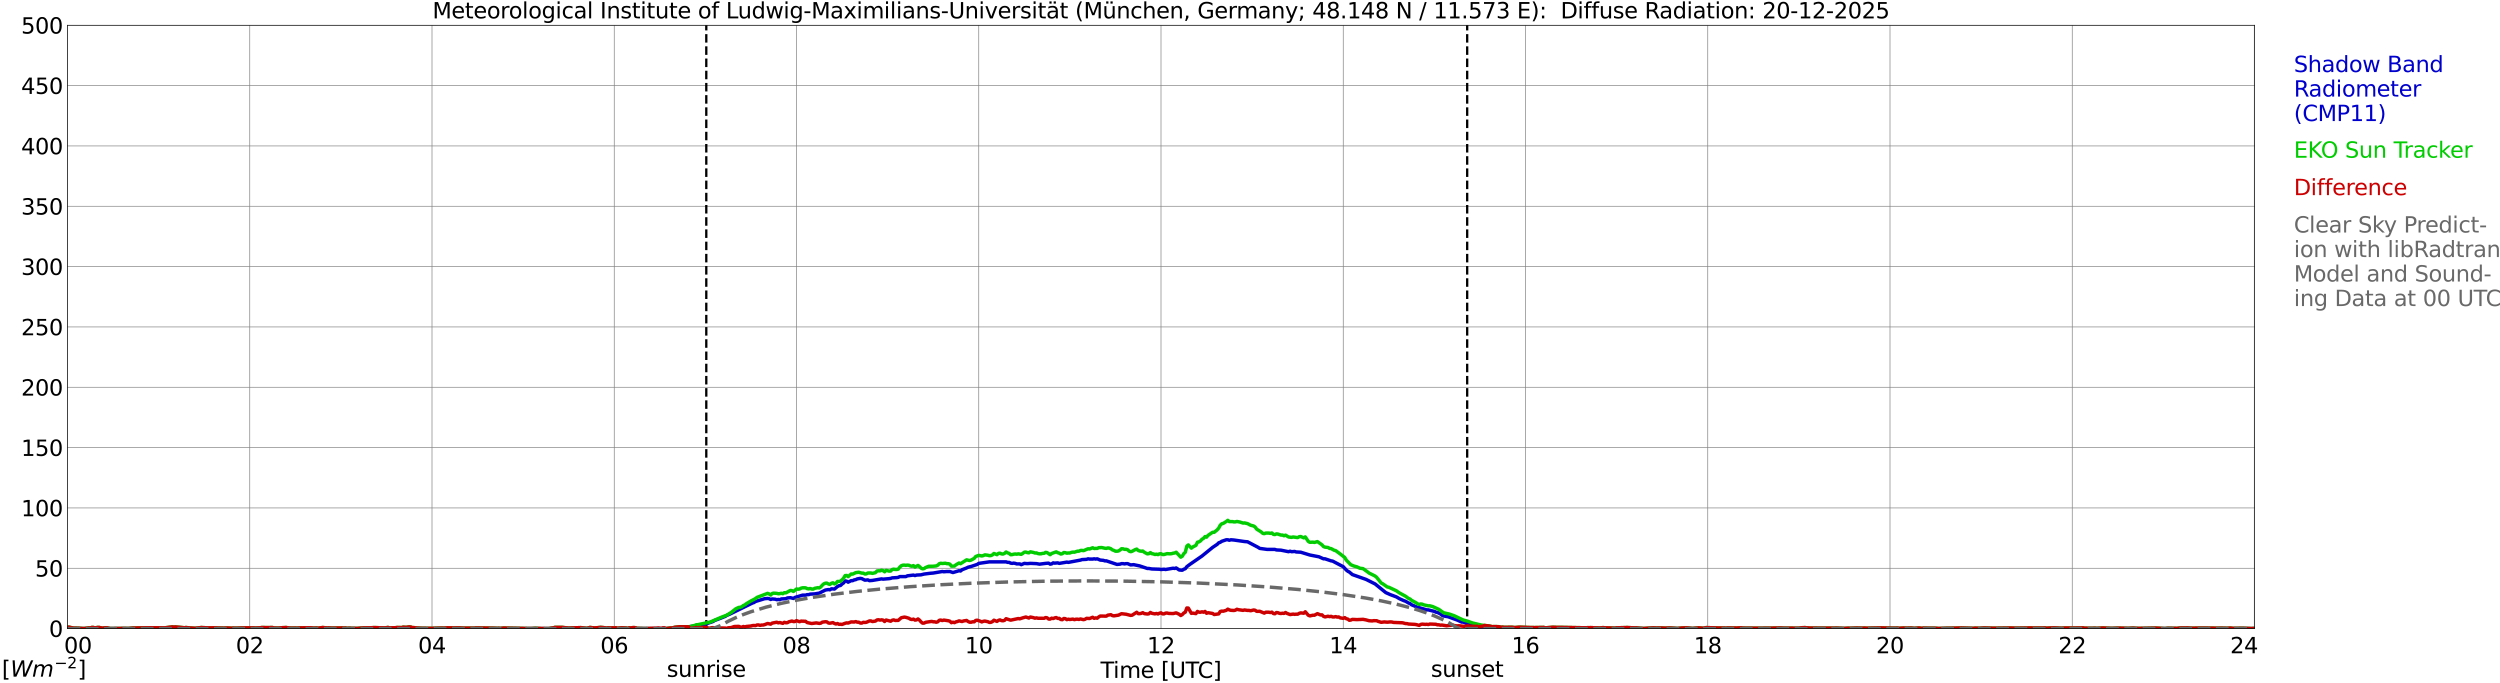
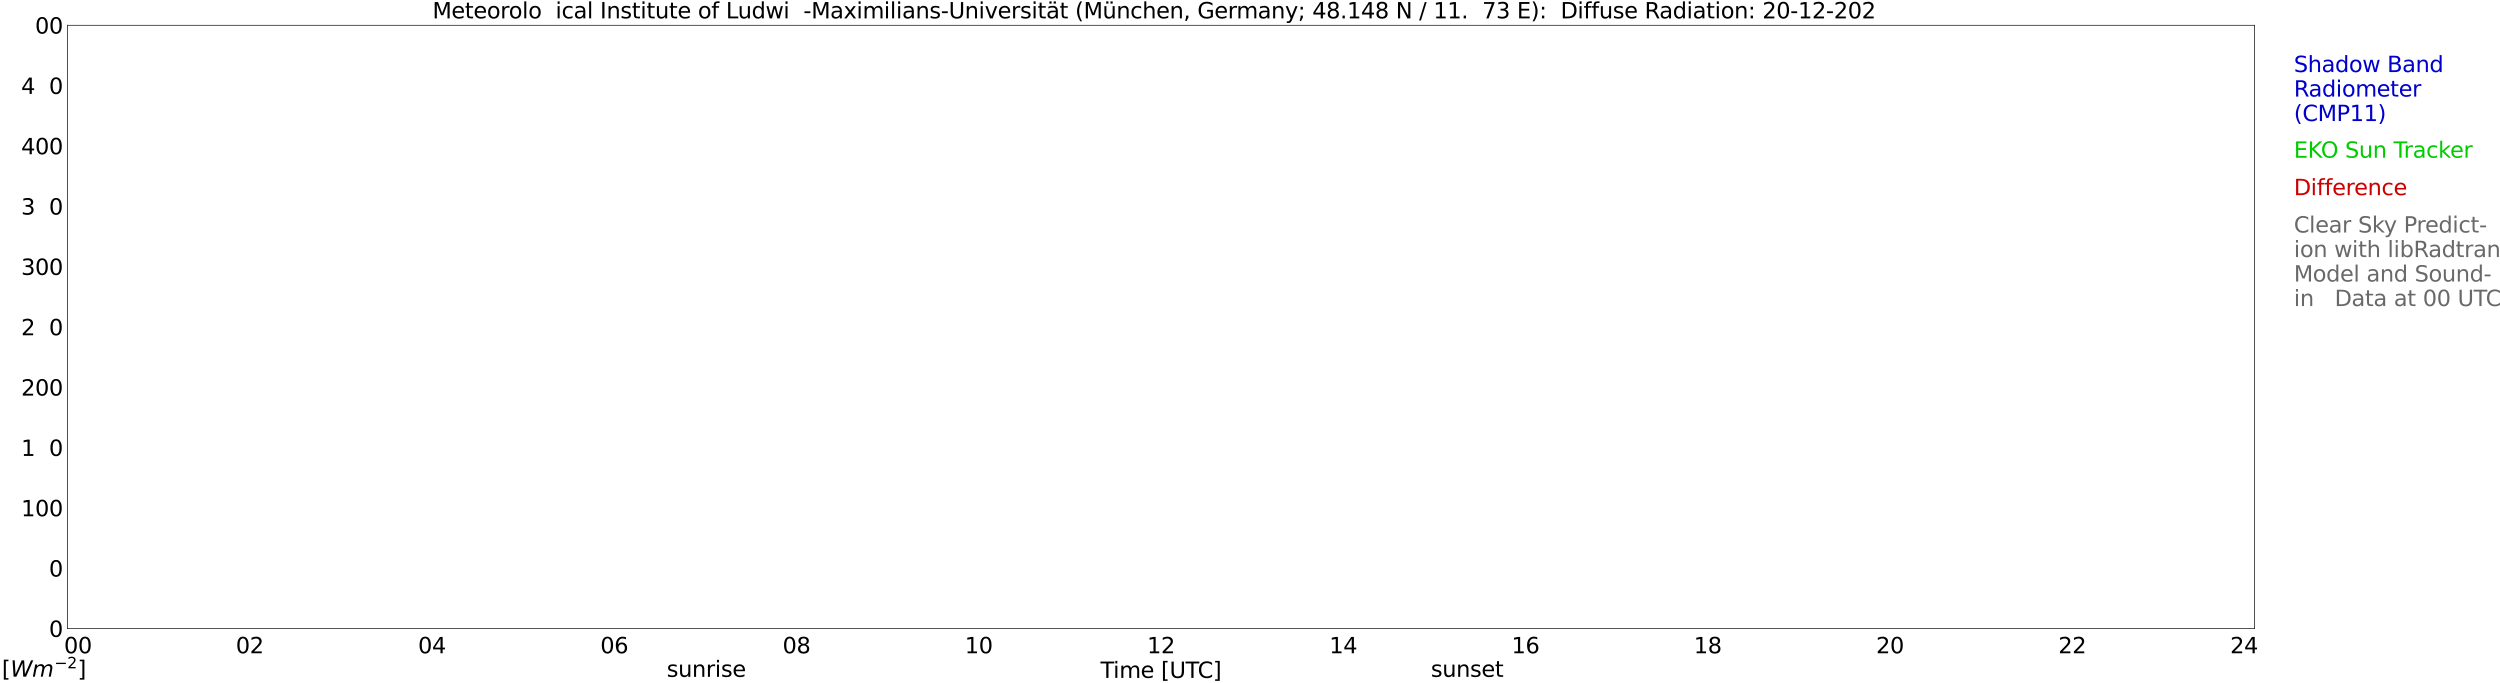
<svg xmlns="http://www.w3.org/2000/svg" xmlns:xlink="http://www.w3.org/1999/xlink" width="1085.4pt" height="296.64pt" viewBox="0 0 1085.4 296.64" version="1.1">
  <defs>
    <style type="text/css">*{stroke-linejoin: round; stroke-linecap: butt}</style>
  </defs>
  <g id="figure_1">
    <g id="patch_1">
      <path d="M 0 296.64  L 1085.4 296.64  L 1085.4 0  L 0 0  z " style="fill: #ffffff" />
    </g>
    <g id="axes_1">
      <g id="patch_2">
        <path d="M 29.306 272.909  L 978.814 272.909  L 978.814 10.976  L 29.306 10.976  z " style="fill: #ffffff" />
      </g>
      <g id="patch_3">
        <path d="M 978.814 272.909  L 978.814 272.909  L 978.814 10.976  L 978.814 10.976  z " clip-path="url(#pbaab20b7a4)" style="fill: #d3d3d3; opacity: 0.25; stroke: #d3d3d3; stroke-linejoin: miter" />
      </g>
      <g id="matplotlib.axis_1">
        <g id="xtick_1">
          <g id="line2d_1">
            <path d="M 29.306 272.909  L 29.306 10.976  " clip-path="url(#pbaab20b7a4)" style="fill: none; stroke: #808080; stroke-width: 0.3; stroke-linecap: square" />
          </g>
          <g id="line2d_2" />
          <g id="text_1">
            <g transform="translate(18.733 283.627) scale(0.095 -0.095)">
              <defs>
                <path id="DejaVuSans-20" transform="scale(0.016)" />
                <path id="DejaVuSans-30" d="M 2034 4250  Q 1547 4250 1301 3770  Q 1056 3291 1056 2328  Q 1056 1369 1301 889  Q 1547 409 2034 409  Q 2525 409 2770 889  Q 3016 1369 3016 2328  Q 3016 3291 2770 3770  Q 2525 4250 2034 4250  z M 2034 4750  Q 2819 4750 3233 4129  Q 3647 3509 3647 2328  Q 3647 1150 3233 529  Q 2819 -91 2034 -91  Q 1250 -91 836 529  Q 422 1150 422 2328  Q 422 3509 836 4129  Q 1250 4750 2034 4750  z " transform="scale(0.016)" />
              </defs>
              <use xlink:href="#DejaVuSans-20" />
              <use xlink:href="#DejaVuSans-20" transform="translate(31.787 0)" />
              <use xlink:href="#DejaVuSans-20" transform="translate(63.574 0)" />
              <use xlink:href="#DejaVuSans-30" transform="translate(95.361 0)" />
              <use xlink:href="#DejaVuSans-30" transform="translate(158.984 0)" />
            </g>
          </g>
        </g>
        <g id="xtick_2">
          <g id="line2d_3">
            <path d="M 108.431 272.909  L 108.431 10.976  " clip-path="url(#pbaab20b7a4)" style="fill: none; stroke: #808080; stroke-width: 0.3; stroke-linecap: square" />
          </g>
          <g id="line2d_4" />
          <g id="text_2">
            <g transform="translate(102.387 283.627) scale(0.095 -0.095)">
              <defs>
                <path id="DejaVuSans-32" d="M 1228 531  L 3431 531  L 3431 0  L 469 0  L 469 531  Q 828 903 1448 1529  Q 2069 2156 2228 2338  Q 2531 2678 2651 2914  Q 2772 3150 2772 3378  Q 2772 3750 2511 3984  Q 2250 4219 1831 4219  Q 1534 4219 1204 4116  Q 875 4013 500 3803  L 500 4441  Q 881 4594 1212 4672  Q 1544 4750 1819 4750  Q 2544 4750 2975 4387  Q 3406 4025 3406 3419  Q 3406 3131 3298 2873  Q 3191 2616 2906 2266  Q 2828 2175 2409 1742  Q 1991 1309 1228 531  z " transform="scale(0.016)" />
              </defs>
              <use xlink:href="#DejaVuSans-30" />
              <use xlink:href="#DejaVuSans-32" transform="translate(63.623 0)" />
            </g>
          </g>
        </g>
        <g id="xtick_3">
          <g id="line2d_5">
            <path d="M 187.557 272.909  L 187.557 10.976  " clip-path="url(#pbaab20b7a4)" style="fill: none; stroke: #808080; stroke-width: 0.3; stroke-linecap: square" />
          </g>
          <g id="line2d_6" />
          <g id="text_3">
            <g transform="translate(181.513 283.627) scale(0.095 -0.095)">
              <defs>
                <path id="DejaVuSans-34" d="M 2419 4116  L 825 1625  L 2419 1625  L 2419 4116  z M 2253 4666  L 3047 4666  L 3047 1625  L 3713 1625  L 3713 1100  L 3047 1100  L 3047 0  L 2419 0  L 2419 1100  L 313 1100  L 313 1709  L 2253 4666  z " transform="scale(0.016)" />
              </defs>
              <use xlink:href="#DejaVuSans-30" />
              <use xlink:href="#DejaVuSans-34" transform="translate(63.623 0)" />
            </g>
          </g>
        </g>
        <g id="xtick_4">
          <g id="line2d_7">
            <path d="M 266.683 272.909  L 266.683 10.976  " clip-path="url(#pbaab20b7a4)" style="fill: none; stroke: #808080; stroke-width: 0.3; stroke-linecap: square" />
          </g>
          <g id="line2d_8" />
          <g id="text_4">
            <g transform="translate(260.638 283.627) scale(0.095 -0.095)">
              <defs>
                <path id="DejaVuSans-36" d="M 2113 2584  Q 1688 2584 1439 2293  Q 1191 2003 1191 1497  Q 1191 994 1439 701  Q 1688 409 2113 409  Q 2538 409 2786 701  Q 3034 994 3034 1497  Q 3034 2003 2786 2293  Q 2538 2584 2113 2584  z M 3366 4563  L 3366 3988  Q 3128 4100 2886 4159  Q 2644 4219 2406 4219  Q 1781 4219 1451 3797  Q 1122 3375 1075 2522  Q 1259 2794 1537 2939  Q 1816 3084 2150 3084  Q 2853 3084 3261 2657  Q 3669 2231 3669 1497  Q 3669 778 3244 343  Q 2819 -91 2113 -91  Q 1303 -91 875 529  Q 447 1150 447 2328  Q 447 3434 972 4092  Q 1497 4750 2381 4750  Q 2619 4750 2861 4703  Q 3103 4656 3366 4563  z " transform="scale(0.016)" />
              </defs>
              <use xlink:href="#DejaVuSans-30" />
              <use xlink:href="#DejaVuSans-36" transform="translate(63.623 0)" />
            </g>
          </g>
        </g>
        <g id="xtick_5">
          <g id="line2d_9">
            <path d="M 345.808 272.909  L 345.808 10.976  " clip-path="url(#pbaab20b7a4)" style="fill: none; stroke: #808080; stroke-width: 0.3; stroke-linecap: square" />
          </g>
          <g id="line2d_10" />
          <g id="text_5">
            <g transform="translate(339.764 283.627) scale(0.095 -0.095)">
              <defs>
                <path id="DejaVuSans-38" d="M 2034 2216  Q 1584 2216 1326 1975  Q 1069 1734 1069 1313  Q 1069 891 1326 650  Q 1584 409 2034 409  Q 2484 409 2743 651  Q 3003 894 3003 1313  Q 3003 1734 2745 1975  Q 2488 2216 2034 2216  z M 1403 2484  Q 997 2584 770 2862  Q 544 3141 544 3541  Q 544 4100 942 4425  Q 1341 4750 2034 4750  Q 2731 4750 3128 4425  Q 3525 4100 3525 3541  Q 3525 3141 3298 2862  Q 3072 2584 2669 2484  Q 3125 2378 3379 2068  Q 3634 1759 3634 1313  Q 3634 634 3220 271  Q 2806 -91 2034 -91  Q 1263 -91 848 271  Q 434 634 434 1313  Q 434 1759 690 2068  Q 947 2378 1403 2484  z M 1172 3481  Q 1172 3119 1398 2916  Q 1625 2713 2034 2713  Q 2441 2713 2670 2916  Q 2900 3119 2900 3481  Q 2900 3844 2670 4047  Q 2441 4250 2034 4250  Q 1625 4250 1398 4047  Q 1172 3844 1172 3481  z " transform="scale(0.016)" />
              </defs>
              <use xlink:href="#DejaVuSans-30" />
              <use xlink:href="#DejaVuSans-38" transform="translate(63.623 0)" />
            </g>
          </g>
        </g>
        <g id="xtick_6">
          <g id="line2d_11">
            <path d="M 424.934 272.909  L 424.934 10.976  " clip-path="url(#pbaab20b7a4)" style="fill: none; stroke: #808080; stroke-width: 0.3; stroke-linecap: square" />
          </g>
          <g id="line2d_12" />
          <g id="text_6">
            <g transform="translate(418.89 283.627) scale(0.095 -0.095)">
              <defs>
                <path id="DejaVuSans-31" d="M 794 531  L 1825 531  L 1825 4091  L 703 3866  L 703 4441  L 1819 4666  L 2450 4666  L 2450 531  L 3481 531  L 3481 0  L 794 0  L 794 531  z " transform="scale(0.016)" />
              </defs>
              <use xlink:href="#DejaVuSans-31" />
              <use xlink:href="#DejaVuSans-30" transform="translate(63.623 0)" />
            </g>
          </g>
        </g>
        <g id="xtick_7">
          <g id="line2d_13">
            <path d="M 504.06 272.909  L 504.06 10.976  " clip-path="url(#pbaab20b7a4)" style="fill: none; stroke: #808080; stroke-width: 0.3; stroke-linecap: square" />
          </g>
          <g id="line2d_14" />
          <g id="text_7">
            <g transform="translate(498.015 283.627) scale(0.095 -0.095)">
              <use xlink:href="#DejaVuSans-31" />
              <use xlink:href="#DejaVuSans-32" transform="translate(63.623 0)" />
            </g>
          </g>
        </g>
        <g id="xtick_8">
          <g id="line2d_15">
            <path d="M 583.185 272.909  L 583.185 10.976  " clip-path="url(#pbaab20b7a4)" style="fill: none; stroke: #808080; stroke-width: 0.3; stroke-linecap: square" />
          </g>
          <g id="line2d_16" />
          <g id="text_8">
            <g transform="translate(577.141 283.627) scale(0.095 -0.095)">
              <use xlink:href="#DejaVuSans-31" />
              <use xlink:href="#DejaVuSans-34" transform="translate(63.623 0)" />
            </g>
          </g>
        </g>
        <g id="xtick_9">
          <g id="line2d_17">
            <path d="M 662.311 272.909  L 662.311 10.976  " clip-path="url(#pbaab20b7a4)" style="fill: none; stroke: #808080; stroke-width: 0.3; stroke-linecap: square" />
          </g>
          <g id="line2d_18" />
          <g id="text_9">
            <g transform="translate(656.267 283.627) scale(0.095 -0.095)">
              <use xlink:href="#DejaVuSans-31" />
              <use xlink:href="#DejaVuSans-36" transform="translate(63.623 0)" />
            </g>
          </g>
        </g>
        <g id="xtick_10">
          <g id="line2d_19">
            <path d="M 741.437 272.909  L 741.437 10.976  " clip-path="url(#pbaab20b7a4)" style="fill: none; stroke: #808080; stroke-width: 0.3; stroke-linecap: square" />
          </g>
          <g id="line2d_20" />
          <g id="text_10">
            <g transform="translate(735.392 283.627) scale(0.095 -0.095)">
              <use xlink:href="#DejaVuSans-31" />
              <use xlink:href="#DejaVuSans-38" transform="translate(63.623 0)" />
            </g>
          </g>
        </g>
        <g id="xtick_11">
          <g id="line2d_21">
-             <path d="M 820.562 272.909  L 820.562 10.976  " clip-path="url(#pbaab20b7a4)" style="fill: none; stroke: #808080; stroke-width: 0.3; stroke-linecap: square" />
-           </g>
+             </g>
          <g id="line2d_22" />
          <g id="text_11">
            <g transform="translate(814.518 283.627) scale(0.095 -0.095)">
              <use xlink:href="#DejaVuSans-32" />
              <use xlink:href="#DejaVuSans-30" transform="translate(63.623 0)" />
            </g>
          </g>
        </g>
        <g id="xtick_12">
          <g id="line2d_23">
            <path d="M 899.688 272.909  L 899.688 10.976  " clip-path="url(#pbaab20b7a4)" style="fill: none; stroke: #808080; stroke-width: 0.3; stroke-linecap: square" />
          </g>
          <g id="line2d_24" />
          <g id="text_12">
            <g transform="translate(893.644 283.627) scale(0.095 -0.095)">
              <use xlink:href="#DejaVuSans-32" />
              <use xlink:href="#DejaVuSans-32" transform="translate(63.623 0)" />
            </g>
          </g>
        </g>
        <g id="xtick_13">
          <g id="line2d_25">
            <path d="M 978.814 272.909  L 978.814 10.976  " clip-path="url(#pbaab20b7a4)" style="fill: none; stroke: #808080; stroke-width: 0.3; stroke-linecap: square" />
          </g>
          <g id="line2d_26" />
          <g id="text_13">
            <g transform="translate(968.241 283.627) scale(0.095 -0.095)">
              <use xlink:href="#DejaVuSans-32" />
              <use xlink:href="#DejaVuSans-34" transform="translate(63.623 0)" />
              <use xlink:href="#DejaVuSans-20" transform="translate(127.246 0)" />
              <use xlink:href="#DejaVuSans-20" transform="translate(159.033 0)" />
              <use xlink:href="#DejaVuSans-20" transform="translate(190.82 0)" />
            </g>
          </g>
        </g>
        <g id="text_14">
          <g transform="translate(477.806 294.322) scale(0.095 -0.095)">
            <defs>
              <path id="DejaVuSans-54" d="M -19 4666  L 3928 4666  L 3928 4134  L 2272 4134  L 2272 0  L 1638 0  L 1638 4134  L -19 4134  L -19 4666  z " transform="scale(0.016)" />
              <path id="DejaVuSans-69" d="M 603 3500  L 1178 3500  L 1178 0  L 603 0  L 603 3500  z M 603 4863  L 1178 4863  L 1178 4134  L 603 4134  L 603 4863  z " transform="scale(0.016)" />
              <path id="DejaVuSans-6d" d="M 3328 2828  Q 3544 3216 3844 3400  Q 4144 3584 4550 3584  Q 5097 3584 5394 3201  Q 5691 2819 5691 2113  L 5691 0  L 5113 0  L 5113 2094  Q 5113 2597 4934 2840  Q 4756 3084 4391 3084  Q 3944 3084 3684 2787  Q 3425 2491 3425 1978  L 3425 0  L 2847 0  L 2847 2094  Q 2847 2600 2669 2842  Q 2491 3084 2119 3084  Q 1678 3084 1418 2786  Q 1159 2488 1159 1978  L 1159 0  L 581 0  L 581 3500  L 1159 3500  L 1159 2956  Q 1356 3278 1631 3431  Q 1906 3584 2284 3584  Q 2666 3584 2933 3390  Q 3200 3197 3328 2828  z " transform="scale(0.016)" />
              <path id="DejaVuSans-65" d="M 3597 1894  L 3597 1613  L 953 1613  Q 991 1019 1311 708  Q 1631 397 2203 397  Q 2534 397 2845 478  Q 3156 559 3463 722  L 3463 178  Q 3153 47 2828 -22  Q 2503 -91 2169 -91  Q 1331 -91 842 396  Q 353 884 353 1716  Q 353 2575 817 3079  Q 1281 3584 2069 3584  Q 2775 3584 3186 3129  Q 3597 2675 3597 1894  z M 3022 2063  Q 3016 2534 2758 2815  Q 2500 3097 2075 3097  Q 1594 3097 1305 2825  Q 1016 2553 972 2059  L 3022 2063  z " transform="scale(0.016)" />
              <path id="DejaVuSans-5b" d="M 550 4863  L 1875 4863  L 1875 4416  L 1125 4416  L 1125 -397  L 1875 -397  L 1875 -844  L 550 -844  L 550 4863  z " transform="scale(0.016)" />
              <path id="DejaVuSans-55" d="M 556 4666  L 1191 4666  L 1191 1831  Q 1191 1081 1462 751  Q 1734 422 2344 422  Q 2950 422 3222 751  Q 3494 1081 3494 1831  L 3494 4666  L 4128 4666  L 4128 1753  Q 4128 841 3676 375  Q 3225 -91 2344 -91  Q 1459 -91 1007 375  Q 556 841 556 1753  L 556 4666  z " transform="scale(0.016)" />
              <path id="DejaVuSans-43" d="M 4122 4306  L 4122 3641  Q 3803 3938 3442 4084  Q 3081 4231 2675 4231  Q 1875 4231 1450 3742  Q 1025 3253 1025 2328  Q 1025 1406 1450 917  Q 1875 428 2675 428  Q 3081 428 3442 575  Q 3803 722 4122 1019  L 4122 359  Q 3791 134 3420 21  Q 3050 -91 2638 -91  Q 1578 -91 968 557  Q 359 1206 359 2328  Q 359 3453 968 4101  Q 1578 4750 2638 4750  Q 3056 4750 3426 4639  Q 3797 4528 4122 4306  z " transform="scale(0.016)" />
              <path id="DejaVuSans-5d" d="M 1947 4863  L 1947 -844  L 622 -844  L 622 -397  L 1369 -397  L 1369 4416  L 622 4416  L 622 4863  L 1947 4863  z " transform="scale(0.016)" />
            </defs>
            <use xlink:href="#DejaVuSans-54" />
            <use xlink:href="#DejaVuSans-69" transform="translate(57.959 0)" />
            <use xlink:href="#DejaVuSans-6d" transform="translate(85.742 0)" />
            <use xlink:href="#DejaVuSans-65" transform="translate(183.154 0)" />
            <use xlink:href="#DejaVuSans-20" transform="translate(244.678 0)" />
            <use xlink:href="#DejaVuSans-5b" transform="translate(276.465 0)" />
            <use xlink:href="#DejaVuSans-55" transform="translate(315.479 0)" />
            <use xlink:href="#DejaVuSans-54" transform="translate(388.672 0)" />
            <use xlink:href="#DejaVuSans-43" transform="translate(443.881 0)" />
            <use xlink:href="#DejaVuSans-5d" transform="translate(513.705 0)" />
          </g>
        </g>
      </g>
      <g id="matplotlib.axis_2">
        <g id="ytick_1">
          <g id="line2d_27">
            <path d="M 29.306 272.909  L 978.814 272.909  " clip-path="url(#pbaab20b7a4)" style="fill: none; stroke: #808080; stroke-width: 0.3; stroke-linecap: square" />
          </g>
          <g id="line2d_28" />
          <g id="text_15">
            <g transform="translate(21.261 276.518) scale(0.095 -0.095)">
              <use xlink:href="#DejaVuSans-30" />
            </g>
          </g>
        </g>
        <g id="ytick_2">
          <g id="line2d_29">
            <path d="M 29.306 246.715  L 978.814 246.715  " clip-path="url(#pbaab20b7a4)" style="fill: none; stroke: #808080; stroke-width: 0.3; stroke-linecap: square" />
          </g>
          <g id="line2d_30" />
          <g id="text_16">
            <g transform="translate(15.217 250.325) scale(0.095 -0.095)">
              <defs>
-                 <path id="DejaVuSans-35" d="M 691 4666  L 3169 4666  L 3169 4134  L 1269 4134  L 1269 2991  Q 1406 3038 1543 3061  Q 1681 3084 1819 3084  Q 2600 3084 3056 2656  Q 3513 2228 3513 1497  Q 3513 744 3044 326  Q 2575 -91 1722 -91  Q 1428 -91 1123 -41  Q 819 9 494 109  L 494 744  Q 775 591 1075 516  Q 1375 441 1709 441  Q 2250 441 2565 725  Q 2881 1009 2881 1497  Q 2881 1984 2565 2268  Q 2250 2553 1709 2553  Q 1456 2553 1204 2497  Q 953 2441 691 2322  L 691 4666  z " transform="scale(0.016)" />
-               </defs>
+                 </defs>
              <use xlink:href="#DejaVuSans-35" />
              <use xlink:href="#DejaVuSans-30" transform="translate(63.623 0)" />
            </g>
          </g>
        </g>
        <g id="ytick_3">
          <g id="line2d_31">
            <path d="M 29.306 220.522  L 978.814 220.522  " clip-path="url(#pbaab20b7a4)" style="fill: none; stroke: #808080; stroke-width: 0.3; stroke-linecap: square" />
          </g>
          <g id="line2d_32" />
          <g id="text_17">
            <g transform="translate(9.173 224.131) scale(0.095 -0.095)">
              <use xlink:href="#DejaVuSans-31" />
              <use xlink:href="#DejaVuSans-30" transform="translate(63.623 0)" />
              <use xlink:href="#DejaVuSans-30" transform="translate(127.246 0)" />
            </g>
          </g>
        </g>
        <g id="ytick_4">
          <g id="line2d_33">
            <path d="M 29.306 194.329  L 978.814 194.329  " clip-path="url(#pbaab20b7a4)" style="fill: none; stroke: #808080; stroke-width: 0.3; stroke-linecap: square" />
          </g>
          <g id="line2d_34" />
          <g id="text_18">
            <g transform="translate(9.173 197.938) scale(0.095 -0.095)">
              <use xlink:href="#DejaVuSans-31" />
              <use xlink:href="#DejaVuSans-35" transform="translate(63.623 0)" />
              <use xlink:href="#DejaVuSans-30" transform="translate(127.246 0)" />
            </g>
          </g>
        </g>
        <g id="ytick_5">
          <g id="line2d_35">
            <path d="M 29.306 168.136  L 978.814 168.136  " clip-path="url(#pbaab20b7a4)" style="fill: none; stroke: #808080; stroke-width: 0.3; stroke-linecap: square" />
          </g>
          <g id="line2d_36" />
          <g id="text_19">
            <g transform="translate(9.173 171.745) scale(0.095 -0.095)">
              <use xlink:href="#DejaVuSans-32" />
              <use xlink:href="#DejaVuSans-30" transform="translate(63.623 0)" />
              <use xlink:href="#DejaVuSans-30" transform="translate(127.246 0)" />
            </g>
          </g>
        </g>
        <g id="ytick_6">
          <g id="line2d_37">
            <path d="M 29.306 141.942  L 978.814 141.942  " clip-path="url(#pbaab20b7a4)" style="fill: none; stroke: #808080; stroke-width: 0.3; stroke-linecap: square" />
          </g>
          <g id="line2d_38" />
          <g id="text_20">
            <g transform="translate(9.173 145.551) scale(0.095 -0.095)">
              <use xlink:href="#DejaVuSans-32" />
              <use xlink:href="#DejaVuSans-35" transform="translate(63.623 0)" />
              <use xlink:href="#DejaVuSans-30" transform="translate(127.246 0)" />
            </g>
          </g>
        </g>
        <g id="ytick_7">
          <g id="line2d_39">
            <path d="M 29.306 115.749  L 978.814 115.749  " clip-path="url(#pbaab20b7a4)" style="fill: none; stroke: #808080; stroke-width: 0.3; stroke-linecap: square" />
          </g>
          <g id="line2d_40" />
          <g id="text_21">
            <g transform="translate(9.173 119.358) scale(0.095 -0.095)">
              <defs>
                <path id="DejaVuSans-33" d="M 2597 2516  Q 3050 2419 3304 2112  Q 3559 1806 3559 1356  Q 3559 666 3084 287  Q 2609 -91 1734 -91  Q 1441 -91 1130 -33  Q 819 25 488 141  L 488 750  Q 750 597 1062 519  Q 1375 441 1716 441  Q 2309 441 2620 675  Q 2931 909 2931 1356  Q 2931 1769 2642 2001  Q 2353 2234 1838 2234  L 1294 2234  L 1294 2753  L 1863 2753  Q 2328 2753 2575 2939  Q 2822 3125 2822 3475  Q 2822 3834 2567 4026  Q 2313 4219 1838 4219  Q 1578 4219 1281 4162  Q 984 4106 628 3988  L 628 4550  Q 988 4650 1302 4700  Q 1616 4750 1894 4750  Q 2613 4750 3031 4423  Q 3450 4097 3450 3541  Q 3450 3153 3228 2886  Q 3006 2619 2597 2516  z " transform="scale(0.016)" />
              </defs>
              <use xlink:href="#DejaVuSans-33" />
              <use xlink:href="#DejaVuSans-30" transform="translate(63.623 0)" />
              <use xlink:href="#DejaVuSans-30" transform="translate(127.246 0)" />
            </g>
          </g>
        </g>
        <g id="ytick_8">
          <g id="line2d_41">
            <path d="M 29.306 89.556  L 978.814 89.556  " clip-path="url(#pbaab20b7a4)" style="fill: none; stroke: #808080; stroke-width: 0.3; stroke-linecap: square" />
          </g>
          <g id="line2d_42" />
          <g id="text_22">
            <g transform="translate(9.173 93.165) scale(0.095 -0.095)">
              <use xlink:href="#DejaVuSans-33" />
              <use xlink:href="#DejaVuSans-35" transform="translate(63.623 0)" />
              <use xlink:href="#DejaVuSans-30" transform="translate(127.246 0)" />
            </g>
          </g>
        </g>
        <g id="ytick_9">
          <g id="line2d_43">
            <path d="M 29.306 63.362  L 978.814 63.362  " clip-path="url(#pbaab20b7a4)" style="fill: none; stroke: #808080; stroke-width: 0.3; stroke-linecap: square" />
          </g>
          <g id="line2d_44" />
          <g id="text_23">
            <g transform="translate(9.173 66.972) scale(0.095 -0.095)">
              <use xlink:href="#DejaVuSans-34" />
              <use xlink:href="#DejaVuSans-30" transform="translate(63.623 0)" />
              <use xlink:href="#DejaVuSans-30" transform="translate(127.246 0)" />
            </g>
          </g>
        </g>
        <g id="ytick_10">
          <g id="line2d_45">
            <path d="M 29.306 37.169  L 978.814 37.169  " clip-path="url(#pbaab20b7a4)" style="fill: none; stroke: #808080; stroke-width: 0.3; stroke-linecap: square" />
          </g>
          <g id="line2d_46" />
          <g id="text_24">
            <g transform="translate(9.173 40.778) scale(0.095 -0.095)">
              <use xlink:href="#DejaVuSans-34" />
              <use xlink:href="#DejaVuSans-35" transform="translate(63.623 0)" />
              <use xlink:href="#DejaVuSans-30" transform="translate(127.246 0)" />
            </g>
          </g>
        </g>
        <g id="ytick_11">
          <g id="line2d_47">
            <path d="M 29.306 10.976  L 978.814 10.976  " clip-path="url(#pbaab20b7a4)" style="fill: none; stroke: #808080; stroke-width: 0.3; stroke-linecap: square" />
          </g>
          <g id="line2d_48" />
          <g id="text_25">
            <g transform="translate(9.173 14.585) scale(0.095 -0.095)">
              <use xlink:href="#DejaVuSans-35" />
              <use xlink:href="#DejaVuSans-30" transform="translate(63.623 0)" />
              <use xlink:href="#DejaVuSans-30" transform="translate(127.246 0)" />
            </g>
          </g>
        </g>
      </g>
      <g id="line2d_49">
        <path d="M 306.641 272.909  L 306.641 10.976  " clip-path="url(#pbaab20b7a4)" style="fill: none; stroke-dasharray: 3.7,1.6; stroke-dashoffset: 0; stroke: #000000" />
      </g>
      <g id="line2d_50">
-         <path d="M 636.991 272.909  L 636.991 10.976  " clip-path="url(#pbaab20b7a4)" style="fill: none; stroke-dasharray: 3.7,1.6; stroke-dashoffset: 0; stroke: #000000" />
-       </g>
+         </g>
      <g id="line2d_51">
        <path d="M 29.306 272.909  L 298.992 272.909  L 299.652 272.065  L 300.311 271.95  L 301.63 271.84  L 306.246 271.07  L 307.564 270.52  L 309.543 269.855  L 310.202 269.415  L 312.839 268.425  L 314.158 267.874  L 314.818 267.649  L 315.477 267.209  L 316.796 266.659  L 326.686 261.808  L 327.346 261.588  L 328.005 261.143  L 331.961 259.933  L 333.28 259.823  L 333.94 259.933  L 334.599 260.263  L 335.258 260.043  L 336.577 260.153  L 337.236 260.373  L 337.896 260.263  L 338.555 260.373  L 339.215 260.043  L 341.193 259.933  L 341.852 259.603  L 343.171 259.493  L 344.49 259.823  L 345.149 259.377  L 348.446 258.387  L 349.765 258.387  L 350.424 258.167  L 351.083 258.167  L 351.743 257.947  L 353.721 257.837  L 355.699 257.507  L 358.337 256.182  L 359.655 255.962  L 360.315 256.072  L 360.974 255.632  L 362.293 255.742  L 363.612 254.636  L 364.271 254.306  L 364.93 254.196  L 365.59 253.536  L 366.249 253.091  L 366.909 252.211  L 367.568 252.321  L 368.227 252.761  L 369.546 252.101  L 370.206 252.101  L 370.865 251.771  L 371.524 251.661  L 372.184 251.331  L 373.502 251.111  L 374.162 251.221  L 375.481 251.881  L 376.799 251.771  L 377.459 252.101  L 378.777 251.991  L 382.734 251.331  L 383.393 251.441  L 384.712 251.331  L 386.031 251.221  L 386.69 251.111  L 387.349 250.885  L 389.328 250.775  L 389.987 250.665  L 390.646 250.335  L 393.284 250.335  L 393.943 250.005  L 396.581 249.675  L 397.24 249.895  L 397.899 249.675  L 399.878 249.565  L 401.196 249.235  L 403.834 248.9  L 405.153 248.79  L 409.109 248.13  L 409.768 248.24  L 411.087 248.13  L 412.406 248.13  L 413.725 248.57  L 416.362 247.8  L 417.022 247.91  L 417.681 247.36  L 419.659 246.585  L 420.318 246.254  L 421.637 245.924  L 424.275 245.044  L 424.934 244.599  L 429.55 243.939  L 436.803 243.939  L 437.462 244.159  L 438.122 244.159  L 438.781 244.489  L 439.44 244.599  L 440.1 244.489  L 440.759 244.599  L 441.419 244.824  L 442.737 244.824  L 443.397 245.154  L 444.716 244.599  L 446.034 244.709  L 447.353 244.599  L 449.991 244.709  L 451.309 244.934  L 453.947 244.599  L 455.266 244.489  L 455.925 244.934  L 456.584 244.824  L 457.244 244.379  L 457.903 244.489  L 459.222 244.379  L 459.881 244.599  L 463.178 244.049  L 463.838 244.159  L 469.113 243.169  L 469.772 242.949  L 471.75 242.839  L 472.409 242.614  L 473.069 242.729  L 474.388 242.729  L 475.047 242.614  L 475.706 242.729  L 476.366 242.614  L 477.685 243.169  L 479.003 243.279  L 479.663 243.499  L 480.322 243.499  L 484.938 245.044  L 486.256 244.934  L 486.916 244.709  L 487.575 244.709  L 488.235 244.824  L 488.894 244.709  L 489.553 244.709  L 490.872 245.264  L 492.191 245.154  L 494.828 245.704  L 498.125 246.805  L 498.785 246.805  L 500.103 247.03  L 503.4 247.14  L 504.06 247.25  L 505.379 247.14  L 506.038 247.25  L 509.335 246.695  L 509.994 246.805  L 510.654 246.585  L 511.972 247.47  L 513.291 247.58  L 513.95 247.14  L 514.61 246.92  L 515.269 246.034  L 516.588 245.044  L 521.863 241.403  L 526.479 237.653  L 528.457 236.327  L 529.116 235.667  L 529.776 235.447  L 530.435 235.007  L 532.413 234.347  L 533.073 234.347  L 533.732 234.567  L 534.391 234.347  L 535.71 234.457  L 540.326 235.117  L 541.644 235.227  L 546.26 237.653  L 546.919 238.093  L 550.216 238.538  L 553.513 238.538  L 554.173 238.758  L 556.151 238.868  L 559.448 239.528  L 560.107 239.308  L 560.766 239.528  L 562.085 239.418  L 562.745 239.638  L 564.723 239.748  L 568.679 240.963  L 572.635 241.734  L 574.613 242.614  L 575.273 242.614  L 577.91 243.499  L 578.57 243.609  L 583.185 246.034  L 584.504 247.47  L 585.164 248.02  L 585.823 248.35  L 587.142 249.455  L 593.076 251.551  L 597.032 253.536  L 601.648 257.282  L 603.626 258.167  L 606.264 259.157  L 607.582 259.933  L 609.561 260.813  L 610.22 261.033  L 611.539 261.808  L 612.198 262.028  L 612.858 262.578  L 614.176 263.128  L 615.495 263.684  L 616.814 264.014  L 619.451 264.784  L 620.111 264.784  L 621.429 265.114  L 622.748 265.444  L 623.408 265.779  L 624.067 265.889  L 625.386 266.549  L 626.045 267.099  L 626.705 267.429  L 628.683 267.759  L 632.639 269.195  L 634.617 270.08  L 635.276 270.08  L 636.595 270.63  L 637.255 270.96  L 637.914 270.96  L 638.573 271.29  L 640.552 271.73  L 641.211 271.95  L 641.87 271.95  L 643.189 272.285  L 643.848 272.505  L 644.508 272.909  L 978.154 272.909  L 978.154 272.909  " clip-path="url(#pbaab20b7a4)" style="fill: none; stroke: #0000cc; stroke-width: 1.5; stroke-linecap: square" />
      </g>
      <g id="line2d_52">
        <path d="M 28.646 272.331  L 29.965 272.29  L 31.943 272.697  L 33.921 272.732  L 35.9 272.853  L 36.559 272.877  L 38.537 272.62  L 39.197 272.6  L 39.856 272.423  L 40.515 272.421  L 41.175 272.599  L 42.493 272.402  L 43.153 272.429  L 44.472 272.729  L 45.79 272.525  L 46.45 272.571  L 47.768 272.885  L 54.362 272.819  L 55.681 272.866  L 57.659 272.664  L 64.912 272.542  L 71.506 272.584  L 74.803 272.175  L 75.462 272.251  L 76.122 272.197  L 80.078 272.544  L 80.737 272.447  L 82.716 272.639  L 84.694 272.778  L 87.331 272.45  L 90.628 272.593  L 93.266 272.565  L 94.584 272.643  L 97.222 272.701  L 98.541 272.629  L 100.519 272.743  L 101.178 272.676  L 102.497 272.726  L 105.135 272.614  L 109.75 272.576  L 111.069 272.66  L 113.047 272.526  L 113.707 272.445  L 115.685 272.472  L 118.322 272.454  L 118.982 272.648  L 120.96 272.681  L 122.278 272.529  L 124.257 272.443  L 125.575 272.64  L 126.894 272.695  L 128.213 272.659  L 128.872 272.716  L 130.191 272.605  L 134.807 272.518  L 136.125 272.698  L 137.444 272.631  L 138.104 272.735  L 140.082 272.441  L 142.06 272.626  L 142.719 272.596  L 144.038 272.683  L 148.654 272.627  L 149.313 272.692  L 149.972 272.639  L 150.632 272.773  L 151.951 272.718  L 152.61 272.802  L 153.929 272.807  L 155.247 272.815  L 157.885 272.585  L 160.523 272.567  L 162.501 272.463  L 167.116 272.611  L 168.435 272.414  L 169.094 272.59  L 170.413 272.568  L 171.732 272.517  L 172.391 272.43  L 174.37 272.471  L 175.029 272.294  L 176.348 272.375  L 177.666 272.18  L 178.326 272.244  L 178.985 272.468  L 179.645 272.476  L 180.963 272.647  L 182.941 272.753  L 186.898 272.806  L 188.216 272.771  L 191.513 272.672  L 192.832 272.701  L 194.151 272.568  L 196.788 272.613  L 199.426 272.595  L 201.404 272.71  L 206.02 272.707  L 206.679 272.608  L 213.273 272.704  L 214.592 272.729  L 215.91 272.796  L 216.57 272.748  L 217.229 272.829  L 218.548 272.672  L 229.098 272.871  L 230.417 272.926  L 232.395 272.739  L 235.033 272.926  L 238.329 272.896  L 240.308 272.555  L 240.967 272.376  L 244.264 272.401  L 246.901 272.681  L 249.539 272.562  L 252.176 272.485  L 254.814 272.809  L 256.133 272.408  L 258.111 272.636  L 260.748 272.384  L 262.067 272.479  L 263.386 272.698  L 264.045 272.56  L 265.364 272.611  L 266.023 272.56  L 266.683 272.643  L 267.342 272.509  L 268.002 272.764  L 269.98 272.543  L 271.958 272.68  L 272.617 272.831  L 273.277 272.528  L 273.936 272.678  L 274.595 272.498  L 275.255 272.459  L 275.914 272.54  L 276.573 272.813  L 279.87 272.886  L 283.827 272.92  L 284.486 272.943  L 285.805 273.2  L 287.124 272.994  L 287.783 273.246  L 288.442 273.277  L 289.102 272.907  L 291.08 272.649  L 291.739 272.636  L 293.058 272.334  L 295.036 272.128  L 297.014 272.122  L 298.333 272.13  L 298.992 272.151  L 301.63 271.534  L 302.289 271.229  L 302.949 271.211  L 308.224 270.106  L 313.499 267.849  L 315.477 267.111  L 316.796 266.296  L 317.455 265.891  L 319.433 264.323  L 320.752 263.703  L 321.411 263.664  L 322.071 263.4  L 322.73 262.883  L 323.39 262.625  L 324.049 262.094  L 326.027 260.908  L 327.346 260.239  L 328.005 259.866  L 328.665 259.355  L 333.28 257.603  L 333.94 257.876  L 334.599 258.338  L 335.258 257.66  L 335.918 257.519  L 337.236 257.61  L 337.896 257.785  L 338.555 257.733  L 339.215 257.563  L 339.874 257.768  L 340.533 257.318  L 341.193 257.408  L 343.171 256.336  L 343.83 256.428  L 344.49 256.781  L 345.808 255.712  L 346.468 255.824  L 347.127 255.73  L 347.787 255.367  L 348.446 255.192  L 349.765 255.213  L 350.424 255.554  L 351.083 255.674  L 351.743 255.494  L 352.402 255.741  L 353.062 255.772  L 353.721 255.423  L 355.04 255.166  L 355.699 255.254  L 356.359 254.815  L 357.018 254.053  L 357.677 253.48  L 358.337 253.205  L 358.996 253.159  L 359.655 253.538  L 360.315 253.73  L 360.974 253.222  L 361.634 253.048  L 362.293 253.523  L 362.952 253.204  L 363.612 252.443  L 364.271 252.464  L 364.93 252.295  L 365.59 251.735  L 366.249 251.014  L 366.909 249.906  L 367.568 249.839  L 368.227 250.362  L 369.546 249.198  L 370.206 249.259  L 371.524 248.617  L 372.843 248.447  L 374.162 248.833  L 374.821 248.817  L 375.481 249.224  L 376.14 249.151  L 376.799 248.77  L 378.118 248.77  L 378.777 248.937  L 380.096 248.615  L 380.756 247.906  L 381.415 247.82  L 382.074 247.865  L 382.734 247.533  L 383.393 247.75  L 384.053 248.258  L 384.712 247.61  L 386.031 247.957  L 386.69 247.918  L 387.349 247.262  L 388.009 247.106  L 388.668 247.244  L 389.328 247.251  L 389.987 247.1  L 390.646 246.23  L 391.306 245.625  L 391.965 245.38  L 392.624 245.345  L 393.284 245.448  L 393.943 245.343  L 394.603 245.408  L 395.262 245.706  L 395.921 245.847  L 396.581 245.567  L 397.24 246.213  L 398.559 245.493  L 399.218 245.993  L 399.878 246.656  L 400.537 246.976  L 401.196 246.855  L 401.856 246.4  L 403.175 245.859  L 405.153 245.835  L 406.471 245.704  L 407.131 245.404  L 407.79 244.742  L 408.45 244.537  L 409.109 244.654  L 410.428 244.525  L 411.087 244.726  L 411.746 244.731  L 412.406 244.933  L 413.065 245.79  L 414.384 245.769  L 415.043 245.211  L 416.362 244.441  L 417.022 244.738  L 419.659 243.058  L 420.978 243.371  L 421.637 243.157  L 422.956 242.428  L 423.615 241.61  L 424.934 241.119  L 426.253 241.376  L 426.912 241.216  L 427.572 240.893  L 428.89 241.061  L 429.55 241.266  L 430.209 241.212  L 430.869 240.923  L 431.528 240.296  L 432.847 240.82  L 433.506 240.245  L 434.165 240.173  L 434.825 240.485  L 435.484 240.55  L 436.144 240.247  L 436.803 239.652  L 437.462 240.046  L 438.122 240.249  L 438.781 240.831  L 439.44 240.794  L 440.1 240.598  L 440.759 240.519  L 441.419 240.609  L 442.078 240.462  L 443.397 240.665  L 444.056 240.266  L 444.716 239.737  L 445.375 239.679  L 446.034 239.928  L 446.694 240.018  L 447.353 239.577  L 448.672 239.849  L 449.331 240.098  L 449.991 240.054  L 450.65 240.339  L 451.309 240.452  L 451.969 240.44  L 452.628 240.25  L 453.287 240.244  L 453.947 239.812  L 454.606 239.912  L 455.925 240.825  L 456.584 240.301  L 458.563 239.593  L 459.222 239.956  L 459.881 240.151  L 460.541 240.544  L 461.2 240.4  L 461.859 239.886  L 462.519 239.95  L 463.178 240.167  L 463.838 240.073  L 464.497 240.095  L 465.156 239.813  L 465.816 239.702  L 466.475 239.741  L 467.794 239.301  L 468.453 239.305  L 469.113 238.983  L 469.772 238.96  L 470.431 239.078  L 472.409 238.248  L 473.069 238.352  L 474.388 237.814  L 475.047 238.154  L 475.706 238.077  L 476.366 238.113  L 477.025 237.776  L 478.344 237.722  L 479.663 238.018  L 480.322 238.095  L 480.981 237.882  L 481.641 237.985  L 482.3 238.235  L 482.96 238.742  L 483.619 238.964  L 484.278 239.31  L 484.938 239.324  L 485.597 239.211  L 486.256 238.802  L 486.916 238.244  L 487.575 238.276  L 488.235 238.521  L 488.894 238.469  L 489.553 238.656  L 490.213 239.273  L 490.872 239.538  L 491.532 239.336  L 492.85 238.631  L 493.51 238.397  L 494.169 238.994  L 494.828 239.218  L 495.488 239.308  L 496.147 239.237  L 496.807 239.758  L 498.125 240.475  L 498.785 240.391  L 499.444 239.916  L 500.103 240.397  L 500.763 240.488  L 501.422 240.75  L 502.082 240.577  L 502.741 240.793  L 503.4 240.459  L 504.06 240.411  L 504.719 240.746  L 505.379 240.751  L 506.697 240.376  L 508.016 240.45  L 508.675 240.379  L 509.335 240.174  L 509.994 240.096  L 510.654 239.755  L 512.632 241.896  L 513.291 241.505  L 513.95 240.378  L 514.61 239.784  L 515.269 237.088  L 515.929 236.589  L 517.247 237.984  L 517.907 237.444  L 519.226 236.777  L 519.885 235.388  L 520.544 235.268  L 521.204 234.846  L 521.863 234.111  L 522.522 233.742  L 523.182 232.963  L 523.841 233.206  L 524.501 232.416  L 526.479 231.087  L 527.138 231.103  L 528.457 230.051  L 529.116 229.283  L 529.776 228.026  L 530.435 227.409  L 531.094 227.239  L 532.413 226.414  L 533.073 225.906  L 533.732 226.464  L 535.051 226.442  L 535.71 226.598  L 536.369 226.57  L 537.029 226.398  L 538.348 226.659  L 539.666 227.093  L 540.326 227.036  L 541.644 227.337  L 542.963 228.031  L 544.282 228.367  L 544.941 228.814  L 545.601 229.732  L 547.579 230.952  L 548.238 231.552  L 548.898 231.71  L 549.557 231.427  L 550.876 231.427  L 551.535 231.573  L 552.195 231.389  L 552.854 232.006  L 553.513 232.096  L 554.173 231.786  L 554.832 231.875  L 556.151 232.323  L 556.81 232.299  L 557.47 232.616  L 558.129 232.334  L 559.448 233.143  L 560.766 233.301  L 561.426 233.133  L 563.404 233.408  L 564.063 233.017  L 564.723 232.931  L 566.042 233.515  L 566.701 233.11  L 568.02 235.068  L 568.679 235.452  L 569.998 235.377  L 570.657 235.502  L 571.976 235.142  L 573.954 236.537  L 574.613 237.297  L 575.273 237.545  L 576.592 237.696  L 577.251 238.099  L 577.91 238.174  L 579.229 238.896  L 579.889 239.06  L 581.867 240.5  L 583.845 242.05  L 584.504 243.18  L 586.482 245.188  L 587.801 245.743  L 589.12 246.103  L 590.439 246.713  L 591.757 246.866  L 593.736 248.286  L 594.395 248.799  L 596.373 249.773  L 597.032 250.116  L 597.692 250.665  L 599.67 253.125  L 600.329 253.457  L 602.307 254.841  L 602.967 254.962  L 606.264 256.509  L 607.582 257.421  L 610.22 258.851  L 611.539 259.828  L 612.198 260.072  L 612.858 260.645  L 614.836 261.712  L 615.495 262.177  L 616.154 262.413  L 616.814 262.212  L 617.473 262.3  L 618.133 262.605  L 620.111 263.029  L 620.77 263.022  L 622.089 263.365  L 624.726 264.577  L 626.705 266.009  L 628.023 266.329  L 629.342 266.621  L 631.32 267.316  L 635.276 269.173  L 637.255 269.713  L 639.233 270.444  L 643.189 271.388  L 646.486 271.776  L 647.805 272.062  L 649.123 272.04  L 650.442 272.068  L 651.761 272.308  L 652.42 272.279  L 653.08 272.367  L 656.377 272.323  L 657.695 272.452  L 659.674 272.288  L 663.63 272.427  L 666.267 272.466  L 670.224 272.4  L 670.883 272.584  L 674.18 272.324  L 676.158 272.396  L 677.477 272.383  L 688.027 272.549  L 689.346 272.508  L 690.664 272.486  L 694.621 272.642  L 695.939 272.485  L 697.258 272.583  L 698.577 272.623  L 701.215 272.718  L 701.874 272.565  L 706.49 272.449  L 709.786 272.597  L 710.446 272.562  L 711.765 272.732  L 713.743 272.863  L 717.699 272.569  L 719.018 272.641  L 720.996 272.622  L 722.974 272.711  L 724.952 272.606  L 728.249 272.855  L 730.227 272.652  L 732.205 272.561  L 734.843 272.852  L 736.162 272.704  L 737.48 272.585  L 739.459 272.757  L 740.777 272.484  L 742.756 272.527  L 746.052 272.653  L 748.69 272.644  L 749.349 272.735  L 750.009 272.608  L 753.965 272.669  L 755.943 272.536  L 756.602 272.687  L 764.515 272.751  L 766.493 272.7  L 768.471 272.724  L 773.087 272.611  L 774.406 272.705  L 781 272.732  L 782.318 272.531  L 783.637 272.478  L 785.615 272.682  L 794.847 272.713  L 797.484 272.684  L 800.781 272.829  L 802.1 272.745  L 803.419 272.754  L 806.056 272.651  L 808.694 272.716  L 809.353 272.673  L 810.672 272.744  L 811.99 272.699  L 816.606 272.596  L 818.584 272.655  L 822.541 272.715  L 823.859 272.673  L 824.519 272.787  L 826.497 272.658  L 827.816 272.715  L 829.134 272.674  L 829.794 272.648  L 831.112 272.805  L 833.091 272.636  L 834.409 272.801  L 835.069 272.686  L 837.047 272.729  L 840.344 272.753  L 841.663 272.864  L 844.959 272.751  L 848.916 272.705  L 851.553 272.631  L 856.828 272.799  L 857.488 272.716  L 859.466 272.769  L 861.444 272.612  L 865.4 272.744  L 868.038 272.715  L 872.653 272.646  L 875.291 272.72  L 881.225 272.623  L 883.204 272.647  L 887.16 272.645  L 887.819 272.588  L 888.479 272.73  L 889.797 272.665  L 891.775 272.566  L 893.754 272.686  L 895.072 272.741  L 896.391 272.656  L 902.985 272.629  L 904.304 272.583  L 904.963 272.739  L 908.26 272.773  L 909.579 272.719  L 910.238 272.811  L 912.876 272.643  L 916.832 272.81  L 919.469 272.69  L 924.085 272.799  L 926.063 272.683  L 927.382 272.777  L 928.701 272.823  L 935.954 272.683  L 939.91 272.899  L 941.229 272.748  L 945.185 272.816  L 946.504 272.639  L 949.801 272.599  L 951.12 272.717  L 952.438 272.734  L 955.735 272.665  L 962.989 272.74  L 964.307 272.703  L 966.945 272.768  L 968.264 272.676  L 969.582 272.812  L 973.539 272.757  L 974.857 272.795  L 977.495 272.882  L 978.154 272.848  L 978.154 272.848  " clip-path="url(#pbaab20b7a4)" style="fill: none; stroke: #00cc00; stroke-width: 1.5; stroke-linecap: square" />
      </g>
      <g id="line2d_53">
        <path d="M 29.306 272.283  L 29.965 272.29  L 31.943 272.697  L 33.921 272.732  L 35.9 272.853  L 36.559 272.877  L 38.537 272.62  L 39.197 272.6  L 39.856 272.423  L 40.515 272.421  L 41.175 272.599  L 42.493 272.402  L 43.153 272.429  L 44.472 272.729  L 45.79 272.525  L 46.45 272.571  L 47.768 272.885  L 54.362 272.819  L 55.681 272.866  L 57.659 272.664  L 64.912 272.542  L 71.506 272.584  L 74.803 272.175  L 75.462 272.251  L 76.122 272.197  L 80.078 272.544  L 80.737 272.447  L 82.716 272.639  L 84.694 272.778  L 87.331 272.45  L 90.628 272.593  L 93.266 272.565  L 94.584 272.643  L 97.222 272.701  L 98.541 272.629  L 100.519 272.743  L 101.178 272.676  L 102.497 272.726  L 105.135 272.614  L 109.75 272.576  L 111.069 272.66  L 113.047 272.526  L 113.707 272.445  L 115.685 272.472  L 118.322 272.454  L 118.982 272.648  L 120.96 272.681  L 122.278 272.529  L 124.257 272.443  L 125.575 272.64  L 126.894 272.695  L 128.213 272.659  L 128.872 272.716  L 130.191 272.605  L 134.807 272.518  L 136.125 272.698  L 137.444 272.631  L 138.104 272.735  L 140.082 272.441  L 142.06 272.626  L 142.719 272.596  L 144.038 272.683  L 148.654 272.627  L 149.313 272.692  L 149.972 272.639  L 150.632 272.773  L 151.951 272.718  L 152.61 272.802  L 153.929 272.807  L 155.247 272.815  L 157.885 272.585  L 160.523 272.567  L 162.501 272.463  L 167.116 272.611  L 168.435 272.414  L 169.094 272.59  L 170.413 272.568  L 171.732 272.517  L 172.391 272.43  L 174.37 272.471  L 175.029 272.294  L 176.348 272.375  L 177.666 272.18  L 178.326 272.244  L 178.985 272.468  L 179.645 272.476  L 180.963 272.647  L 182.941 272.753  L 186.898 272.806  L 188.216 272.771  L 191.513 272.672  L 192.832 272.701  L 194.151 272.568  L 196.788 272.613  L 199.426 272.595  L 201.404 272.71  L 206.02 272.707  L 206.679 272.608  L 213.273 272.704  L 214.592 272.729  L 215.91 272.796  L 216.57 272.748  L 217.229 272.829  L 218.548 272.672  L 229.098 272.871  L 231.076 272.845  L 233.054 272.81  L 238.329 272.896  L 240.308 272.555  L 240.967 272.376  L 244.264 272.401  L 246.901 272.681  L 249.539 272.562  L 252.176 272.485  L 254.814 272.809  L 256.133 272.408  L 258.111 272.636  L 260.748 272.384  L 262.067 272.479  L 263.386 272.698  L 264.045 272.56  L 265.364 272.611  L 266.023 272.56  L 266.683 272.643  L 267.342 272.509  L 268.002 272.764  L 269.98 272.543  L 271.958 272.68  L 272.617 272.831  L 273.277 272.528  L 273.936 272.678  L 274.595 272.498  L 275.255 272.459  L 275.914 272.54  L 276.573 272.813  L 279.87 272.886  L 285.145 272.71  L 285.805 272.617  L 287.124 272.824  L 287.783 272.572  L 288.442 272.541  L 289.102 272.907  L 291.08 272.649  L 291.739 272.636  L 293.058 272.334  L 295.036 272.128  L 297.014 272.122  L 298.333 272.13  L 298.992 272.151  L 299.652 272.843  L 301.63 272.602  L 302.289 272.408  L 302.949 272.61  L 303.608 272.474  L 304.267 272.567  L 304.927 272.408  L 306.246 272.334  L 307.564 272.674  L 308.224 272.715  L 308.883 272.528  L 309.543 272.495  L 310.202 272.619  L 314.818 272.672  L 315.477 272.811  L 316.136 272.566  L 317.455 272.471  L 318.774 272.01  L 320.752 271.938  L 321.411 272.229  L 322.071 272.296  L 322.73 271.999  L 323.39 272.185  L 324.049 271.984  L 326.027 271.789  L 326.686 271.61  L 327.346 271.56  L 328.005 271.632  L 328.665 271.341  L 329.324 271.319  L 329.983 271.514  L 330.643 271.37  L 331.302 271.362  L 331.961 271.194  L 333.28 270.689  L 334.599 270.985  L 335.258 270.526  L 337.236 270.147  L 337.896 270.431  L 338.555 270.269  L 339.874 270.634  L 340.533 270.185  L 341.193 270.384  L 341.852 270.342  L 342.512 269.955  L 343.83 269.624  L 344.49 269.867  L 345.149 269.837  L 345.808 269.464  L 347.127 269.922  L 347.787 269.668  L 349.765 269.735  L 350.424 270.296  L 352.402 270.703  L 354.38 270.443  L 355.699 270.656  L 356.359 270.552  L 357.018 270.12  L 358.337 269.932  L 358.996 269.996  L 359.655 270.485  L 360.315 270.567  L 361.634 270.325  L 362.293 270.69  L 362.952 270.927  L 363.612 270.715  L 364.271 271.066  L 364.93 271.007  L 365.59 271.108  L 366.909 270.604  L 367.568 270.427  L 368.227 270.51  L 369.546 270.006  L 370.865 270.065  L 371.524 269.865  L 372.184 270.121  L 372.843 270.135  L 373.502 270.495  L 374.162 270.521  L 374.821 270.175  L 375.481 270.252  L 376.14 270.179  L 377.459 269.593  L 378.118 269.578  L 378.777 269.855  L 380.096 269.643  L 380.756 269.154  L 381.415 269.068  L 382.074 269.223  L 382.734 269.111  L 383.393 269.218  L 384.053 269.836  L 384.712 269.188  L 386.69 269.716  L 387.349 269.285  L 388.009 269.13  L 388.668 269.377  L 389.987 269.343  L 391.306 268.198  L 392.624 267.919  L 393.284 268.021  L 394.603 268.422  L 395.262 268.829  L 395.921 268.97  L 396.581 268.8  L 397.24 269.226  L 397.899 269.138  L 398.559 268.726  L 399.218 269.226  L 399.878 270  L 400.537 270.54  L 401.196 270.529  L 401.856 270.183  L 403.834 269.878  L 404.493 269.793  L 405.153 269.954  L 405.812 269.971  L 406.471 270.153  L 407.131 269.963  L 407.79 269.301  L 408.45 269.206  L 409.109 269.433  L 409.768 269.214  L 411.746 269.51  L 412.406 269.711  L 413.065 270.349  L 413.725 270.117  L 414.384 270.328  L 415.043 269.99  L 415.703 269.839  L 416.362 269.55  L 417.681 269.846  L 418.34 269.591  L 419.659 269.383  L 420.318 269.833  L 420.978 270.136  L 421.637 270.142  L 422.297 269.945  L 422.956 269.962  L 423.615 269.365  L 424.275 269.266  L 425.593 269.703  L 426.253 270.016  L 426.912 269.745  L 427.572 269.643  L 428.89 269.921  L 429.55 270.236  L 430.209 270.182  L 430.869 269.893  L 431.528 269.266  L 432.847 269.789  L 433.506 269.325  L 434.165 269.142  L 434.825 269.454  L 435.484 269.52  L 436.144 269.326  L 436.803 268.621  L 438.781 269.251  L 442.078 268.546  L 442.737 268.674  L 444.056 268.241  L 445.375 267.878  L 446.694 268.327  L 447.353 267.886  L 448.672 268.159  L 449.331 268.407  L 449.991 268.254  L 450.65 268.424  L 453.287 268.443  L 453.947 268.121  L 454.606 268.221  L 455.266 268.767  L 455.925 268.799  L 456.584 268.386  L 457.244 268.557  L 457.903 268.265  L 458.563 268.123  L 459.222 268.486  L 459.881 268.461  L 460.541 268.964  L 461.2 269.04  L 461.859 268.526  L 462.519 268.59  L 463.178 269.026  L 463.838 268.823  L 464.497 268.955  L 465.816 268.782  L 466.475 269.04  L 467.134 268.83  L 467.794 268.821  L 468.453 268.935  L 469.113 268.723  L 470.431 269.038  L 471.091 268.849  L 471.75 268.449  L 473.069 268.532  L 474.388 267.994  L 475.047 268.45  L 475.706 268.257  L 476.366 268.408  L 477.025 267.846  L 477.685 267.462  L 480.322 267.505  L 480.981 267.072  L 482.3 266.875  L 482.96 267.272  L 483.619 267.383  L 485.597 267.076  L 486.916 266.444  L 488.235 266.605  L 488.894 266.669  L 490.872 267.183  L 491.532 267.091  L 493.51 265.821  L 494.169 266.419  L 494.828 266.422  L 495.488 266.292  L 496.147 266.001  L 496.807 266.412  L 498.125 266.579  L 498.785 266.495  L 499.444 265.905  L 500.103 266.276  L 501.422 266.519  L 502.082 266.346  L 502.741 266.562  L 503.4 266.228  L 504.06 266.07  L 504.719 266.515  L 505.379 266.52  L 506.038 266.191  L 506.697 266.145  L 507.357 266.321  L 509.335 266.388  L 510.654 266.079  L 511.972 266.699  L 512.632 267.225  L 513.291 266.834  L 513.95 266.147  L 514.61 265.773  L 515.269 263.962  L 515.929 264.013  L 517.247 266.293  L 517.907 266.194  L 519.226 266.407  L 519.885 265.457  L 520.544 265.783  L 521.204 265.801  L 521.863 265.616  L 522.522 265.797  L 523.182 265.463  L 523.841 266.257  L 524.501 266.017  L 526.479 266.343  L 527.138 266.799  L 529.116 266.525  L 529.776 265.487  L 530.435 265.311  L 531.094 265.361  L 532.413 264.975  L 533.073 264.468  L 533.732 264.806  L 534.391 264.974  L 535.71 265.05  L 536.369 264.912  L 537.029 264.52  L 537.688 264.711  L 539.666 264.995  L 540.326 264.828  L 541.644 265.019  L 542.304 265.014  L 542.963 265.163  L 544.282 264.834  L 544.941 264.95  L 545.601 265.428  L 546.919 265.388  L 548.898 266.196  L 549.557 265.798  L 550.876 265.798  L 551.535 265.944  L 552.195 265.76  L 552.854 266.377  L 553.513 266.467  L 554.173 265.937  L 554.832 266.026  L 555.491 266.29  L 556.151 266.364  L 556.81 266.23  L 557.47 266.327  L 558.129 265.935  L 558.788 266.325  L 560.107 266.816  L 561.426 266.623  L 562.085 266.718  L 562.745 266.642  L 563.404 266.679  L 564.063 266.288  L 564.723 266.092  L 566.042 266.236  L 566.701 265.61  L 568.02 267.123  L 568.679 267.397  L 569.998 267.102  L 570.657 267.117  L 571.976 266.427  L 573.295 266.982  L 573.954 266.942  L 574.613 267.592  L 575.273 267.84  L 576.592 267.546  L 577.251 267.729  L 577.91 267.584  L 578.57 267.858  L 579.229 267.866  L 579.889 267.7  L 580.548 267.925  L 581.207 267.845  L 581.867 268.254  L 583.185 268.461  L 583.845 268.154  L 584.504 268.619  L 585.164 268.78  L 585.823 269.3  L 586.482 269.196  L 587.142 268.91  L 589.12 269.007  L 591.098 268.926  L 591.757 268.89  L 593.076 269.139  L 594.395 269.497  L 595.714 269.581  L 596.373 269.476  L 597.692 269.488  L 598.351 269.778  L 599.67 270.182  L 600.989 270.018  L 602.307 270.133  L 603.626 270.01  L 604.286 270.047  L 604.945 270.224  L 608.901 270.387  L 610.22 270.727  L 610.879 270.74  L 611.539 270.929  L 614.176 271.075  L 614.836 271.162  L 616.154 271.528  L 616.814 271.107  L 617.473 270.976  L 618.792 271.085  L 619.451 271.029  L 620.111 271.155  L 620.77 270.928  L 623.408 271.04  L 624.067 271.268  L 624.726 271.267  L 625.386 271.433  L 626.045 271.369  L 628.023 271.699  L 629.342 271.546  L 630.001 271.534  L 630.661 271.356  L 631.32 271.58  L 632.639 271.746  L 633.298 271.679  L 635.936 271.954  L 637.255 271.662  L 637.914 271.942  L 638.573 271.844  L 639.233 271.953  L 639.892 271.901  L 640.552 271.976  L 641.211 271.88  L 641.87 272.136  L 643.848 271.857  L 644.508 271.538  L 646.486 271.776  L 647.805 272.062  L 649.123 272.04  L 650.442 272.068  L 651.761 272.308  L 652.42 272.279  L 653.08 272.367  L 656.377 272.323  L 657.695 272.452  L 659.674 272.288  L 663.63 272.427  L 666.267 272.466  L 670.224 272.4  L 670.883 272.584  L 674.18 272.324  L 676.158 272.396  L 677.477 272.383  L 688.027 272.549  L 689.346 272.508  L 690.664 272.486  L 694.621 272.642  L 695.939 272.485  L 697.258 272.583  L 698.577 272.623  L 701.215 272.718  L 701.874 272.565  L 706.49 272.449  L 709.786 272.597  L 710.446 272.562  L 711.765 272.732  L 713.743 272.863  L 717.699 272.569  L 719.018 272.641  L 720.996 272.622  L 722.974 272.711  L 724.952 272.606  L 728.249 272.855  L 730.227 272.652  L 732.205 272.561  L 734.843 272.852  L 736.162 272.704  L 737.48 272.585  L 739.459 272.757  L 740.777 272.484  L 742.756 272.527  L 746.052 272.653  L 748.69 272.644  L 749.349 272.735  L 750.009 272.608  L 753.965 272.669  L 755.943 272.536  L 756.602 272.687  L 764.515 272.751  L 766.493 272.7  L 768.471 272.724  L 773.087 272.611  L 774.406 272.705  L 781 272.732  L 782.318 272.531  L 783.637 272.478  L 785.615 272.682  L 794.847 272.713  L 797.484 272.684  L 800.781 272.829  L 802.1 272.745  L 803.419 272.754  L 806.056 272.651  L 808.694 272.716  L 809.353 272.673  L 810.672 272.744  L 811.99 272.699  L 816.606 272.596  L 818.584 272.655  L 822.541 272.715  L 823.859 272.673  L 824.519 272.787  L 826.497 272.658  L 827.816 272.715  L 829.134 272.674  L 829.794 272.648  L 831.112 272.805  L 833.091 272.636  L 834.409 272.801  L 835.069 272.686  L 837.047 272.729  L 840.344 272.753  L 841.663 272.864  L 844.959 272.751  L 848.916 272.705  L 851.553 272.631  L 856.828 272.799  L 857.488 272.716  L 859.466 272.769  L 861.444 272.612  L 865.4 272.744  L 868.038 272.715  L 872.653 272.646  L 875.291 272.72  L 881.225 272.623  L 883.204 272.647  L 887.16 272.645  L 887.819 272.588  L 888.479 272.73  L 889.797 272.665  L 891.775 272.566  L 893.754 272.686  L 895.072 272.741  L 896.391 272.656  L 902.985 272.629  L 904.304 272.583  L 904.963 272.739  L 908.26 272.773  L 909.579 272.719  L 910.238 272.811  L 912.876 272.643  L 916.832 272.81  L 919.469 272.69  L 924.085 272.799  L 926.063 272.683  L 927.382 272.777  L 928.701 272.823  L 935.954 272.683  L 939.91 272.899  L 941.229 272.748  L 945.185 272.816  L 946.504 272.639  L 949.801 272.599  L 951.12 272.717  L 952.438 272.734  L 955.735 272.665  L 962.989 272.74  L 964.307 272.703  L 966.945 272.768  L 968.264 272.676  L 969.582 272.812  L 973.539 272.757  L 974.857 272.795  L 977.495 272.882  L 978.154 272.848  L 978.154 272.848  " clip-path="url(#pbaab20b7a4)" style="fill: none; stroke: #cc0000; stroke-width: 1.5; stroke-linecap: square" />
      </g>
      <g id="line2d_54">
        <path d="M 29.306 272.909  L 309.543 272.909  L 312.839 271.597  L 316.136 269.739  L 319.433 268.16  L 322.73 266.795  L 326.027 265.599  L 332.621 263.588  L 339.215 261.951  L 345.808 260.582  L 352.402 259.416  L 362.293 257.955  L 372.184 256.76  L 382.074 255.77  L 395.262 254.702  L 408.45 253.868  L 421.637 253.227  L 438.122 252.661  L 454.606 252.327  L 471.091 252.21  L 487.575 252.304  L 504.06 252.613  L 520.544 253.153  L 537.029 253.952  L 550.216 254.81  L 563.404 255.908  L 573.295 256.926  L 583.185 258.157  L 593.076 259.664  L 599.67 260.872  L 606.264 262.295  L 612.858 264.006  L 616.154 265.003  L 619.451 266.122  L 622.748 267.39  L 626.045 268.845  L 629.342 270.54  L 632.639 272.574  L 635.936 272.909  L 975.517 272.909  L 975.517 272.909  " clip-path="url(#pbaab20b7a4)" style="fill: none; stroke-dasharray: 5.55,2.4; stroke-dashoffset: 0; stroke: #696969; stroke-width: 1.5" />
      </g>
      <g id="patch_4">
        <path d="M 29.306 272.909  L 29.306 10.976  " style="fill: none; stroke: #000000; stroke-width: 0.3; stroke-linejoin: miter; stroke-linecap: square" />
      </g>
      <g id="patch_5">
        <path d="M 978.814 272.909  L 978.814 10.976  " style="fill: none; stroke: #000000; stroke-width: 0.3; stroke-linejoin: miter; stroke-linecap: square" />
      </g>
      <g id="patch_6">
        <path d="M 29.306 272.909  L 978.814 272.909  " style="fill: none; stroke: #000000; stroke-width: 0.3; stroke-linejoin: miter; stroke-linecap: square" />
      </g>
      <g id="patch_7">
        <path d="M 29.306 10.976  L 978.814 10.976  " style="fill: none; stroke: #000000; stroke-width: 0.3; stroke-linejoin: miter; stroke-linecap: square" />
      </g>
      <g id="text_26">
        <g transform="translate(289.477 293.863) scale(0.095 -0.095)">
          <defs>
            <path id="DejaVuSans-73" d="M 2834 3397  L 2834 2853  Q 2591 2978 2328 3040  Q 2066 3103 1784 3103  Q 1356 3103 1142 2972  Q 928 2841 928 2578  Q 928 2378 1081 2264  Q 1234 2150 1697 2047  L 1894 2003  Q 2506 1872 2764 1633  Q 3022 1394 3022 966  Q 3022 478 2636 193  Q 2250 -91 1575 -91  Q 1294 -91 989 -36  Q 684 19 347 128  L 347 722  Q 666 556 975 473  Q 1284 391 1588 391  Q 1994 391 2212 530  Q 2431 669 2431 922  Q 2431 1156 2273 1281  Q 2116 1406 1581 1522  L 1381 1569  Q 847 1681 609 1914  Q 372 2147 372 2553  Q 372 3047 722 3315  Q 1072 3584 1716 3584  Q 2034 3584 2315 3537  Q 2597 3491 2834 3397  z " transform="scale(0.016)" />
            <path id="DejaVuSans-75" d="M 544 1381  L 544 3500  L 1119 3500  L 1119 1403  Q 1119 906 1312 657  Q 1506 409 1894 409  Q 2359 409 2629 706  Q 2900 1003 2900 1516  L 2900 3500  L 3475 3500  L 3475 0  L 2900 0  L 2900 538  Q 2691 219 2414 64  Q 2138 -91 1772 -91  Q 1169 -91 856 284  Q 544 659 544 1381  z M 1991 3584  L 1991 3584  z " transform="scale(0.016)" />
            <path id="DejaVuSans-6e" d="M 3513 2113  L 3513 0  L 2938 0  L 2938 2094  Q 2938 2591 2744 2837  Q 2550 3084 2163 3084  Q 1697 3084 1428 2787  Q 1159 2491 1159 1978  L 1159 0  L 581 0  L 581 3500  L 1159 3500  L 1159 2956  Q 1366 3272 1645 3428  Q 1925 3584 2291 3584  Q 2894 3584 3203 3211  Q 3513 2838 3513 2113  z " transform="scale(0.016)" />
            <path id="DejaVuSans-72" d="M 2631 2963  Q 2534 3019 2420 3045  Q 2306 3072 2169 3072  Q 1681 3072 1420 2755  Q 1159 2438 1159 1844  L 1159 0  L 581 0  L 581 3500  L 1159 3500  L 1159 2956  Q 1341 3275 1631 3429  Q 1922 3584 2338 3584  Q 2397 3584 2469 3576  Q 2541 3569 2628 3553  L 2631 2963  z " transform="scale(0.016)" />
          </defs>
          <use xlink:href="#DejaVuSans-73" />
          <use xlink:href="#DejaVuSans-75" transform="translate(52.1 0)" />
          <use xlink:href="#DejaVuSans-6e" transform="translate(115.479 0)" />
          <use xlink:href="#DejaVuSans-72" transform="translate(178.857 0)" />
          <use xlink:href="#DejaVuSans-69" transform="translate(219.971 0)" />
          <use xlink:href="#DejaVuSans-73" transform="translate(247.754 0)" />
          <use xlink:href="#DejaVuSans-65" transform="translate(299.854 0)" />
        </g>
      </g>
      <g id="text_27">
        <g transform="translate(621.236 293.863) scale(0.095 -0.095)">
          <defs>
            <path id="DejaVuSans-74" d="M 1172 4494  L 1172 3500  L 2356 3500  L 2356 3053  L 1172 3053  L 1172 1153  Q 1172 725 1289 603  Q 1406 481 1766 481  L 2356 481  L 2356 0  L 1766 0  Q 1100 0 847 248  Q 594 497 594 1153  L 594 3053  L 172 3053  L 172 3500  L 594 3500  L 594 4494  L 1172 4494  z " transform="scale(0.016)" />
          </defs>
          <use xlink:href="#DejaVuSans-73" />
          <use xlink:href="#DejaVuSans-75" transform="translate(52.1 0)" />
          <use xlink:href="#DejaVuSans-6e" transform="translate(115.479 0)" />
          <use xlink:href="#DejaVuSans-73" transform="translate(178.857 0)" />
          <use xlink:href="#DejaVuSans-65" transform="translate(230.957 0)" />
          <use xlink:href="#DejaVuSans-74" transform="translate(292.48 0)" />
        </g>
      </g>
      <g id="text_28">
        <g transform="translate(0.821 293.863) scale(0.095 -0.095)">
          <defs>
            <path id="DejaVuSans-Oblique-57" d="M 616 4666  L 1228 4666  L 1453 697  L 3213 4666  L 3916 4666  L 4147 697  L 5888 4666  L 6528 4666  L 4453 0  L 3659 0  L 3444 3891  L 1697 0  L 903 0  L 616 4666  z " transform="scale(0.016)" />
            <path id="DejaVuSans-Oblique-6d" d="M 5747 2113  L 5338 0  L 4763 0  L 5166 2094  Q 5191 2228 5203 2325  Q 5216 2422 5216 2491  Q 5216 2772 5059 2928  Q 4903 3084 4622 3084  Q 4203 3084 3875 2770  Q 3547 2456 3450 1953  L 3066 0  L 2491 0  L 2900 2094  Q 2925 2209 2937 2307  Q 2950 2406 2950 2484  Q 2950 2769 2794 2926  Q 2638 3084 2363 3084  Q 1938 3084 1609 2770  Q 1281 2456 1184 1953  L 800 0  L 225 0  L 909 3500  L 1484 3500  L 1375 2956  Q 1609 3263 1923 3423  Q 2238 3584 2597 3584  Q 2978 3584 3223 3384  Q 3469 3184 3519 2828  Q 3781 3197 4126 3390  Q 4472 3584 4856 3584  Q 5306 3584 5551 3325  Q 5797 3066 5797 2591  Q 5797 2488 5784 2364  Q 5772 2241 5747 2113  z " transform="scale(0.016)" />
            <path id="DejaVuSans-2212" d="M 678 2272  L 4684 2272  L 4684 1741  L 678 1741  L 678 2272  z " transform="scale(0.016)" />
          </defs>
          <use xlink:href="#DejaVuSans-5b" transform="translate(0 0.766)" />
          <use xlink:href="#DejaVuSans-Oblique-57" transform="translate(39.014 0.766)" />
          <use xlink:href="#DejaVuSans-Oblique-6d" transform="translate(137.891 0.766)" />
          <use xlink:href="#DejaVuSans-2212" transform="translate(239.953 39.047) scale(0.7)" />
          <use xlink:href="#DejaVuSans-32" transform="translate(298.605 39.047) scale(0.7)" />
          <use xlink:href="#DejaVuSans-5d" transform="translate(345.875 0.766)" />
        </g>
      </g>
      <g id="text_29">
        <g style="fill: #0000cc" transform="translate(995.905 31.291) scale(0.095 -0.095)">
          <defs>
            <path id="DejaVuSans-53" d="M 3425 4513  L 3425 3897  Q 3066 4069 2747 4153  Q 2428 4238 2131 4238  Q 1616 4238 1336 4038  Q 1056 3838 1056 3469  Q 1056 3159 1242 3001  Q 1428 2844 1947 2747  L 2328 2669  Q 3034 2534 3370 2195  Q 3706 1856 3706 1288  Q 3706 609 3251 259  Q 2797 -91 1919 -91  Q 1588 -91 1214 -16  Q 841 59 441 206  L 441 856  Q 825 641 1194 531  Q 1563 422 1919 422  Q 2459 422 2753 634  Q 3047 847 3047 1241  Q 3047 1584 2836 1778  Q 2625 1972 2144 2069  L 1759 2144  Q 1053 2284 737 2584  Q 422 2884 422 3419  Q 422 4038 858 4394  Q 1294 4750 2059 4750  Q 2388 4750 2728 4690  Q 3069 4631 3425 4513  z " transform="scale(0.016)" />
            <path id="DejaVuSans-68" d="M 3513 2113  L 3513 0  L 2938 0  L 2938 2094  Q 2938 2591 2744 2837  Q 2550 3084 2163 3084  Q 1697 3084 1428 2787  Q 1159 2491 1159 1978  L 1159 0  L 581 0  L 581 4863  L 1159 4863  L 1159 2956  Q 1366 3272 1645 3428  Q 1925 3584 2291 3584  Q 2894 3584 3203 3211  Q 3513 2838 3513 2113  z " transform="scale(0.016)" />
            <path id="DejaVuSans-61" d="M 2194 1759  Q 1497 1759 1228 1600  Q 959 1441 959 1056  Q 959 750 1161 570  Q 1363 391 1709 391  Q 2188 391 2477 730  Q 2766 1069 2766 1631  L 2766 1759  L 2194 1759  z M 3341 1997  L 3341 0  L 2766 0  L 2766 531  Q 2569 213 2275 61  Q 1981 -91 1556 -91  Q 1019 -91 701 211  Q 384 513 384 1019  Q 384 1609 779 1909  Q 1175 2209 1959 2209  L 2766 2209  L 2766 2266  Q 2766 2663 2505 2880  Q 2244 3097 1772 3097  Q 1472 3097 1187 3025  Q 903 2953 641 2809  L 641 3341  Q 956 3463 1253 3523  Q 1550 3584 1831 3584  Q 2591 3584 2966 3190  Q 3341 2797 3341 1997  z " transform="scale(0.016)" />
            <path id="DejaVuSans-64" d="M 2906 2969  L 2906 4863  L 3481 4863  L 3481 0  L 2906 0  L 2906 525  Q 2725 213 2448 61  Q 2172 -91 1784 -91  Q 1150 -91 751 415  Q 353 922 353 1747  Q 353 2572 751 3078  Q 1150 3584 1784 3584  Q 2172 3584 2448 3432  Q 2725 3281 2906 2969  z M 947 1747  Q 947 1113 1208 752  Q 1469 391 1925 391  Q 2381 391 2643 752  Q 2906 1113 2906 1747  Q 2906 2381 2643 2742  Q 2381 3103 1925 3103  Q 1469 3103 1208 2742  Q 947 2381 947 1747  z " transform="scale(0.016)" />
            <path id="DejaVuSans-6f" d="M 1959 3097  Q 1497 3097 1228 2736  Q 959 2375 959 1747  Q 959 1119 1226 758  Q 1494 397 1959 397  Q 2419 397 2687 759  Q 2956 1122 2956 1747  Q 2956 2369 2687 2733  Q 2419 3097 1959 3097  z M 1959 3584  Q 2709 3584 3137 3096  Q 3566 2609 3566 1747  Q 3566 888 3137 398  Q 2709 -91 1959 -91  Q 1206 -91 779 398  Q 353 888 353 1747  Q 353 2609 779 3096  Q 1206 3584 1959 3584  z " transform="scale(0.016)" />
            <path id="DejaVuSans-77" d="M 269 3500  L 844 3500  L 1563 769  L 2278 3500  L 2956 3500  L 3675 769  L 4391 3500  L 4966 3500  L 4050 0  L 3372 0  L 2619 2869  L 1863 0  L 1184 0  L 269 3500  z " transform="scale(0.016)" />
            <path id="DejaVuSans-42" d="M 1259 2228  L 1259 519  L 2272 519  Q 2781 519 3026 730  Q 3272 941 3272 1375  Q 3272 1813 3026 2020  Q 2781 2228 2272 2228  L 1259 2228  z M 1259 4147  L 1259 2741  L 2194 2741  Q 2656 2741 2882 2914  Q 3109 3088 3109 3444  Q 3109 3797 2882 3972  Q 2656 4147 2194 4147  L 1259 4147  z M 628 4666  L 2241 4666  Q 2963 4666 3353 4366  Q 3744 4066 3744 3513  Q 3744 3084 3544 2831  Q 3344 2578 2956 2516  Q 3422 2416 3680 2098  Q 3938 1781 3938 1306  Q 3938 681 3513 340  Q 3088 0 2303 0  L 628 0  L 628 4666  z " transform="scale(0.016)" />
          </defs>
          <use xlink:href="#DejaVuSans-53" />
          <use xlink:href="#DejaVuSans-68" transform="translate(63.477 0)" />
          <use xlink:href="#DejaVuSans-61" transform="translate(126.855 0)" />
          <use xlink:href="#DejaVuSans-64" transform="translate(188.135 0)" />
          <use xlink:href="#DejaVuSans-6f" transform="translate(251.611 0)" />
          <use xlink:href="#DejaVuSans-77" transform="translate(312.793 0)" />
          <use xlink:href="#DejaVuSans-20" transform="translate(394.58 0)" />
          <use xlink:href="#DejaVuSans-42" transform="translate(426.367 0)" />
          <use xlink:href="#DejaVuSans-61" transform="translate(494.971 0)" />
          <use xlink:href="#DejaVuSans-6e" transform="translate(556.25 0)" />
          <use xlink:href="#DejaVuSans-64" transform="translate(619.629 0)" />
          <use xlink:href="#DejaVuSans-20" transform="translate(683.105 0)" />
        </g>
        <g style="fill: #0000cc" transform="translate(995.905 41.929) scale(0.095 -0.095)">
          <defs>
            <path id="DejaVuSans-52" d="M 2841 2188  Q 3044 2119 3236 1894  Q 3428 1669 3622 1275  L 4263 0  L 3584 0  L 2988 1197  Q 2756 1666 2539 1819  Q 2322 1972 1947 1972  L 1259 1972  L 1259 0  L 628 0  L 628 4666  L 2053 4666  Q 2853 4666 3247 4331  Q 3641 3997 3641 3322  Q 3641 2881 3436 2590  Q 3231 2300 2841 2188  z M 1259 4147  L 1259 2491  L 2053 2491  Q 2509 2491 2742 2702  Q 2975 2913 2975 3322  Q 2975 3731 2742 3939  Q 2509 4147 2053 4147  L 1259 4147  z " transform="scale(0.016)" />
          </defs>
          <use xlink:href="#DejaVuSans-52" />
          <use xlink:href="#DejaVuSans-61" transform="translate(67.232 0)" />
          <use xlink:href="#DejaVuSans-64" transform="translate(128.512 0)" />
          <use xlink:href="#DejaVuSans-69" transform="translate(191.988 0)" />
          <use xlink:href="#DejaVuSans-6f" transform="translate(219.771 0)" />
          <use xlink:href="#DejaVuSans-6d" transform="translate(280.953 0)" />
          <use xlink:href="#DejaVuSans-65" transform="translate(378.365 0)" />
          <use xlink:href="#DejaVuSans-74" transform="translate(439.889 0)" />
          <use xlink:href="#DejaVuSans-65" transform="translate(479.098 0)" />
          <use xlink:href="#DejaVuSans-72" transform="translate(540.621 0)" />
          <use xlink:href="#DejaVuSans-20" transform="translate(581.734 0)" />
        </g>
        <g style="fill: #0000cc" transform="translate(995.905 52.567) scale(0.095 -0.095)">
          <defs>
            <path id="DejaVuSans-28" d="M 1984 4856  Q 1566 4138 1362 3434  Q 1159 2731 1159 2009  Q 1159 1288 1364 580  Q 1569 -128 1984 -844  L 1484 -844  Q 1016 -109 783 600  Q 550 1309 550 2009  Q 550 2706 781 3412  Q 1013 4119 1484 4856  L 1984 4856  z " transform="scale(0.016)" />
            <path id="DejaVuSans-4d" d="M 628 4666  L 1569 4666  L 2759 1491  L 3956 4666  L 4897 4666  L 4897 0  L 4281 0  L 4281 4097  L 3078 897  L 2444 897  L 1241 4097  L 1241 0  L 628 0  L 628 4666  z " transform="scale(0.016)" />
            <path id="DejaVuSans-50" d="M 1259 4147  L 1259 2394  L 2053 2394  Q 2494 2394 2734 2622  Q 2975 2850 2975 3272  Q 2975 3691 2734 3919  Q 2494 4147 2053 4147  L 1259 4147  z M 628 4666  L 2053 4666  Q 2838 4666 3239 4311  Q 3641 3956 3641 3272  Q 3641 2581 3239 2228  Q 2838 1875 2053 1875  L 1259 1875  L 1259 0  L 628 0  L 628 4666  z " transform="scale(0.016)" />
            <path id="DejaVuSans-29" d="M 513 4856  L 1013 4856  Q 1481 4119 1714 3412  Q 1947 2706 1947 2009  Q 1947 1309 1714 600  Q 1481 -109 1013 -844  L 513 -844  Q 928 -128 1133 580  Q 1338 1288 1338 2009  Q 1338 2731 1133 3434  Q 928 4138 513 4856  z " transform="scale(0.016)" />
          </defs>
          <use xlink:href="#DejaVuSans-28" />
          <use xlink:href="#DejaVuSans-43" transform="translate(39.014 0)" />
          <use xlink:href="#DejaVuSans-4d" transform="translate(108.838 0)" />
          <use xlink:href="#DejaVuSans-50" transform="translate(195.117 0)" />
          <use xlink:href="#DejaVuSans-31" transform="translate(255.42 0)" />
          <use xlink:href="#DejaVuSans-31" transform="translate(319.043 0)" />
          <use xlink:href="#DejaVuSans-29" transform="translate(382.666 0)" />
        </g>
      </g>
      <g id="text_30">
        <g style="fill: #00cc00" transform="translate(995.905 68.485) scale(0.095 -0.095)">
          <defs>
            <path id="DejaVuSans-45" d="M 628 4666  L 3578 4666  L 3578 4134  L 1259 4134  L 1259 2753  L 3481 2753  L 3481 2222  L 1259 2222  L 1259 531  L 3634 531  L 3634 0  L 628 0  L 628 4666  z " transform="scale(0.016)" />
            <path id="DejaVuSans-4b" d="M 628 4666  L 1259 4666  L 1259 2694  L 3353 4666  L 4166 4666  L 1850 2491  L 4331 0  L 3500 0  L 1259 2247  L 1259 0  L 628 0  L 628 4666  z " transform="scale(0.016)" />
            <path id="DejaVuSans-4f" d="M 2522 4238  Q 1834 4238 1429 3725  Q 1025 3213 1025 2328  Q 1025 1447 1429 934  Q 1834 422 2522 422  Q 3209 422 3611 934  Q 4013 1447 4013 2328  Q 4013 3213 3611 3725  Q 3209 4238 2522 4238  z M 2522 4750  Q 3503 4750 4090 4092  Q 4678 3434 4678 2328  Q 4678 1225 4090 567  Q 3503 -91 2522 -91  Q 1538 -91 948 565  Q 359 1222 359 2328  Q 359 3434 948 4092  Q 1538 4750 2522 4750  z " transform="scale(0.016)" />
            <path id="DejaVuSans-63" d="M 3122 3366  L 3122 2828  Q 2878 2963 2633 3030  Q 2388 3097 2138 3097  Q 1578 3097 1268 2742  Q 959 2388 959 1747  Q 959 1106 1268 751  Q 1578 397 2138 397  Q 2388 397 2633 464  Q 2878 531 3122 666  L 3122 134  Q 2881 22 2623 -34  Q 2366 -91 2075 -91  Q 1284 -91 818 406  Q 353 903 353 1747  Q 353 2603 823 3093  Q 1294 3584 2113 3584  Q 2378 3584 2631 3529  Q 2884 3475 3122 3366  z " transform="scale(0.016)" />
            <path id="DejaVuSans-6b" d="M 581 4863  L 1159 4863  L 1159 1991  L 2875 3500  L 3609 3500  L 1753 1863  L 3688 0  L 2938 0  L 1159 1709  L 1159 0  L 581 0  L 581 4863  z " transform="scale(0.016)" />
          </defs>
          <use xlink:href="#DejaVuSans-45" />
          <use xlink:href="#DejaVuSans-4b" transform="translate(63.184 0)" />
          <use xlink:href="#DejaVuSans-4f" transform="translate(123.26 0)" />
          <use xlink:href="#DejaVuSans-20" transform="translate(201.971 0)" />
          <use xlink:href="#DejaVuSans-53" transform="translate(233.758 0)" />
          <use xlink:href="#DejaVuSans-75" transform="translate(297.234 0)" />
          <use xlink:href="#DejaVuSans-6e" transform="translate(360.613 0)" />
          <use xlink:href="#DejaVuSans-20" transform="translate(423.992 0)" />
          <use xlink:href="#DejaVuSans-54" transform="translate(455.779 0)" />
          <use xlink:href="#DejaVuSans-72" transform="translate(502.113 0)" />
          <use xlink:href="#DejaVuSans-61" transform="translate(543.227 0)" />
          <use xlink:href="#DejaVuSans-63" transform="translate(604.506 0)" />
          <use xlink:href="#DejaVuSans-6b" transform="translate(659.486 0)" />
          <use xlink:href="#DejaVuSans-65" transform="translate(713.771 0)" />
          <use xlink:href="#DejaVuSans-72" transform="translate(775.295 0)" />
        </g>
      </g>
      <g id="text_31">
        <g style="fill: #cc0000" transform="translate(995.905 84.725) scale(0.095 -0.095)">
          <defs>
            <path id="DejaVuSans-44" d="M 1259 4147  L 1259 519  L 2022 519  Q 2988 519 3436 956  Q 3884 1394 3884 2338  Q 3884 3275 3436 3711  Q 2988 4147 2022 4147  L 1259 4147  z M 628 4666  L 1925 4666  Q 3281 4666 3915 4102  Q 4550 3538 4550 2338  Q 4550 1131 3912 565  Q 3275 0 1925 0  L 628 0  L 628 4666  z " transform="scale(0.016)" />
            <path id="DejaVuSans-66" d="M 2375 4863  L 2375 4384  L 1825 4384  Q 1516 4384 1395 4259  Q 1275 4134 1275 3809  L 1275 3500  L 2222 3500  L 2222 3053  L 1275 3053  L 1275 0  L 697 0  L 697 3053  L 147 3053  L 147 3500  L 697 3500  L 697 3744  Q 697 4328 969 4595  Q 1241 4863 1831 4863  L 2375 4863  z " transform="scale(0.016)" />
          </defs>
          <use xlink:href="#DejaVuSans-44" />
          <use xlink:href="#DejaVuSans-69" transform="translate(77.002 0)" />
          <use xlink:href="#DejaVuSans-66" transform="translate(104.785 0)" />
          <use xlink:href="#DejaVuSans-66" transform="translate(139.99 0)" />
          <use xlink:href="#DejaVuSans-65" transform="translate(175.195 0)" />
          <use xlink:href="#DejaVuSans-72" transform="translate(236.719 0)" />
          <use xlink:href="#DejaVuSans-65" transform="translate(275.582 0)" />
          <use xlink:href="#DejaVuSans-6e" transform="translate(337.105 0)" />
          <use xlink:href="#DejaVuSans-63" transform="translate(400.484 0)" />
          <use xlink:href="#DejaVuSans-65" transform="translate(455.465 0)" />
        </g>
      </g>
      <g id="text_32">
        <g style="fill: #696969" transform="translate(995.905 100.965) scale(0.095 -0.095)">
          <defs>
            <path id="DejaVuSans-6c" d="M 603 4863  L 1178 4863  L 1178 0  L 603 0  L 603 4863  z " transform="scale(0.016)" />
            <path id="DejaVuSans-79" d="M 2059 -325  Q 1816 -950 1584 -1140  Q 1353 -1331 966 -1331  L 506 -1331  L 506 -850  L 844 -850  Q 1081 -850 1212 -737  Q 1344 -625 1503 -206  L 1606 56  L 191 3500  L 800 3500  L 1894 763  L 2988 3500  L 3597 3500  L 2059 -325  z " transform="scale(0.016)" />
            <path id="DejaVuSans-2d" d="M 313 2009  L 1997 2009  L 1997 1497  L 313 1497  L 313 2009  z " transform="scale(0.016)" />
          </defs>
          <use xlink:href="#DejaVuSans-43" />
          <use xlink:href="#DejaVuSans-6c" transform="translate(69.824 0)" />
          <use xlink:href="#DejaVuSans-65" transform="translate(97.607 0)" />
          <use xlink:href="#DejaVuSans-61" transform="translate(159.131 0)" />
          <use xlink:href="#DejaVuSans-72" transform="translate(220.41 0)" />
          <use xlink:href="#DejaVuSans-20" transform="translate(261.523 0)" />
          <use xlink:href="#DejaVuSans-53" transform="translate(293.311 0)" />
          <use xlink:href="#DejaVuSans-6b" transform="translate(356.787 0)" />
          <use xlink:href="#DejaVuSans-79" transform="translate(411.072 0)" />
          <use xlink:href="#DejaVuSans-20" transform="translate(470.252 0)" />
          <use xlink:href="#DejaVuSans-50" transform="translate(502.039 0)" />
          <use xlink:href="#DejaVuSans-72" transform="translate(560.592 0)" />
          <use xlink:href="#DejaVuSans-65" transform="translate(599.455 0)" />
          <use xlink:href="#DejaVuSans-64" transform="translate(660.979 0)" />
          <use xlink:href="#DejaVuSans-69" transform="translate(724.455 0)" />
          <use xlink:href="#DejaVuSans-63" transform="translate(752.238 0)" />
          <use xlink:href="#DejaVuSans-74" transform="translate(807.219 0)" />
          <use xlink:href="#DejaVuSans-2d" transform="translate(846.428 0)" />
        </g>
        <g style="fill: #696969" transform="translate(995.905 111.603) scale(0.095 -0.095)">
          <defs>
            <path id="DejaVuSans-62" d="M 3116 1747  Q 3116 2381 2855 2742  Q 2594 3103 2138 3103  Q 1681 3103 1420 2742  Q 1159 2381 1159 1747  Q 1159 1113 1420 752  Q 1681 391 2138 391  Q 2594 391 2855 752  Q 3116 1113 3116 1747  z M 1159 2969  Q 1341 3281 1617 3432  Q 1894 3584 2278 3584  Q 2916 3584 3314 3078  Q 3713 2572 3713 1747  Q 3713 922 3314 415  Q 2916 -91 2278 -91  Q 1894 -91 1617 61  Q 1341 213 1159 525  L 1159 0  L 581 0  L 581 4863  L 1159 4863  L 1159 2969  z " transform="scale(0.016)" />
          </defs>
          <use xlink:href="#DejaVuSans-69" />
          <use xlink:href="#DejaVuSans-6f" transform="translate(27.783 0)" />
          <use xlink:href="#DejaVuSans-6e" transform="translate(88.965 0)" />
          <use xlink:href="#DejaVuSans-20" transform="translate(152.344 0)" />
          <use xlink:href="#DejaVuSans-77" transform="translate(184.131 0)" />
          <use xlink:href="#DejaVuSans-69" transform="translate(265.918 0)" />
          <use xlink:href="#DejaVuSans-74" transform="translate(293.701 0)" />
          <use xlink:href="#DejaVuSans-68" transform="translate(332.91 0)" />
          <use xlink:href="#DejaVuSans-20" transform="translate(396.289 0)" />
          <use xlink:href="#DejaVuSans-6c" transform="translate(428.076 0)" />
          <use xlink:href="#DejaVuSans-69" transform="translate(455.859 0)" />
          <use xlink:href="#DejaVuSans-62" transform="translate(483.643 0)" />
          <use xlink:href="#DejaVuSans-52" transform="translate(547.119 0)" />
          <use xlink:href="#DejaVuSans-61" transform="translate(614.352 0)" />
          <use xlink:href="#DejaVuSans-64" transform="translate(675.631 0)" />
          <use xlink:href="#DejaVuSans-74" transform="translate(739.107 0)" />
          <use xlink:href="#DejaVuSans-72" transform="translate(778.316 0)" />
          <use xlink:href="#DejaVuSans-61" transform="translate(819.43 0)" />
          <use xlink:href="#DejaVuSans-6e" transform="translate(880.709 0)" />
        </g>
        <g style="fill: #696969" transform="translate(995.905 122.241) scale(0.095 -0.095)">
          <use xlink:href="#DejaVuSans-4d" />
          <use xlink:href="#DejaVuSans-6f" transform="translate(86.279 0)" />
          <use xlink:href="#DejaVuSans-64" transform="translate(147.461 0)" />
          <use xlink:href="#DejaVuSans-65" transform="translate(210.938 0)" />
          <use xlink:href="#DejaVuSans-6c" transform="translate(272.461 0)" />
          <use xlink:href="#DejaVuSans-20" transform="translate(300.244 0)" />
          <use xlink:href="#DejaVuSans-61" transform="translate(332.031 0)" />
          <use xlink:href="#DejaVuSans-6e" transform="translate(393.311 0)" />
          <use xlink:href="#DejaVuSans-64" transform="translate(456.689 0)" />
          <use xlink:href="#DejaVuSans-20" transform="translate(520.166 0)" />
          <use xlink:href="#DejaVuSans-53" transform="translate(551.953 0)" />
          <use xlink:href="#DejaVuSans-6f" transform="translate(615.43 0)" />
          <use xlink:href="#DejaVuSans-75" transform="translate(676.611 0)" />
          <use xlink:href="#DejaVuSans-6e" transform="translate(739.99 0)" />
          <use xlink:href="#DejaVuSans-64" transform="translate(803.369 0)" />
          <use xlink:href="#DejaVuSans-2d" transform="translate(866.846 0)" />
        </g>
        <g style="fill: #696969" transform="translate(995.905 132.879) scale(0.095 -0.095)">
          <defs>
-             <path id="DejaVuSans-67" d="M 2906 1791  Q 2906 2416 2648 2759  Q 2391 3103 1925 3103  Q 1463 3103 1205 2759  Q 947 2416 947 1791  Q 947 1169 1205 825  Q 1463 481 1925 481  Q 2391 481 2648 825  Q 2906 1169 2906 1791  z M 3481 434  Q 3481 -459 3084 -895  Q 2688 -1331 1869 -1331  Q 1566 -1331 1297 -1286  Q 1028 -1241 775 -1147  L 775 -588  Q 1028 -725 1275 -790  Q 1522 -856 1778 -856  Q 2344 -856 2625 -561  Q 2906 -266 2906 331  L 2906 616  Q 2728 306 2450 153  Q 2172 0 1784 0  Q 1141 0 747 490  Q 353 981 353 1791  Q 353 2603 747 3093  Q 1141 3584 1784 3584  Q 2172 3584 2450 3431  Q 2728 3278 2906 2969  L 2906 3500  L 3481 3500  L 3481 434  z " transform="scale(0.016)" />
-           </defs>
+             </defs>
          <use xlink:href="#DejaVuSans-69" />
          <use xlink:href="#DejaVuSans-6e" transform="translate(27.783 0)" />
          <use xlink:href="#DejaVuSans-67" transform="translate(91.162 0)" />
          <use xlink:href="#DejaVuSans-20" transform="translate(154.639 0)" />
          <use xlink:href="#DejaVuSans-44" transform="translate(186.426 0)" />
          <use xlink:href="#DejaVuSans-61" transform="translate(263.428 0)" />
          <use xlink:href="#DejaVuSans-74" transform="translate(324.707 0)" />
          <use xlink:href="#DejaVuSans-61" transform="translate(363.916 0)" />
          <use xlink:href="#DejaVuSans-20" transform="translate(425.195 0)" />
          <use xlink:href="#DejaVuSans-61" transform="translate(456.982 0)" />
          <use xlink:href="#DejaVuSans-74" transform="translate(518.262 0)" />
          <use xlink:href="#DejaVuSans-20" transform="translate(557.471 0)" />
          <use xlink:href="#DejaVuSans-30" transform="translate(589.258 0)" />
          <use xlink:href="#DejaVuSans-30" transform="translate(652.881 0)" />
          <use xlink:href="#DejaVuSans-20" transform="translate(716.504 0)" />
          <use xlink:href="#DejaVuSans-55" transform="translate(748.291 0)" />
          <use xlink:href="#DejaVuSans-54" transform="translate(821.484 0)" />
          <use xlink:href="#DejaVuSans-43" transform="translate(876.693 0)" />
        </g>
      </g>
      <g id="text_33">
        <g transform="translate(187.771 7.976) scale(0.095 -0.095)">
          <defs>
            <path id="DejaVuSans-49" d="M 628 4666  L 1259 4666  L 1259 0  L 628 0  L 628 4666  z " transform="scale(0.016)" />
            <path id="DejaVuSans-4c" d="M 628 4666  L 1259 4666  L 1259 531  L 3531 531  L 3531 0  L 628 0  L 628 4666  z " transform="scale(0.016)" />
            <path id="DejaVuSans-78" d="M 3513 3500  L 2247 1797  L 3578 0  L 2900 0  L 1881 1375  L 863 0  L 184 0  L 1544 1831  L 300 3500  L 978 3500  L 1906 2253  L 2834 3500  L 3513 3500  z " transform="scale(0.016)" />
            <path id="DejaVuSans-76" d="M 191 3500  L 800 3500  L 1894 563  L 2988 3500  L 3597 3500  L 2284 0  L 1503 0  L 191 3500  z " transform="scale(0.016)" />
            <path id="DejaVuSans-e4" d="M 2194 1759  Q 1497 1759 1228 1600  Q 959 1441 959 1056  Q 959 750 1161 570  Q 1363 391 1709 391  Q 2188 391 2477 730  Q 2766 1069 2766 1631  L 2766 1759  L 2194 1759  z M 3341 1997  L 3341 0  L 2766 0  L 2766 531  Q 2569 213 2275 61  Q 1981 -91 1556 -91  Q 1019 -91 701 211  Q 384 513 384 1019  Q 384 1609 779 1909  Q 1175 2209 1959 2209  L 2766 2209  L 2766 2266  Q 2766 2663 2505 2880  Q 2244 3097 1772 3097  Q 1472 3097 1187 3025  Q 903 2953 641 2809  L 641 3341  Q 956 3463 1253 3523  Q 1550 3584 1831 3584  Q 2591 3584 2966 3190  Q 3341 2797 3341 1997  z M 2150 4850  L 2784 4850  L 2784 4219  L 2150 4219  L 2150 4850  z M 928 4850  L 1562 4850  L 1562 4219  L 928 4219  L 928 4850  z " transform="scale(0.016)" />
            <path id="DejaVuSans-fc" d="M 544 1381  L 544 3500  L 1119 3500  L 1119 1403  Q 1119 906 1312 657  Q 1506 409 1894 409  Q 2359 409 2629 706  Q 2900 1003 2900 1516  L 2900 3500  L 3475 3500  L 3475 0  L 2900 0  L 2900 538  Q 2691 219 2414 64  Q 2138 -91 1772 -91  Q 1169 -91 856 284  Q 544 659 544 1381  z M 1991 3584  L 1991 3584  z M 2278 4850  L 2912 4850  L 2912 4219  L 2278 4219  L 2278 4850  z M 1056 4850  L 1690 4850  L 1690 4219  L 1056 4219  L 1056 4850  z " transform="scale(0.016)" />
            <path id="DejaVuSans-2c" d="M 750 794  L 1409 794  L 1409 256  L 897 -744  L 494 -744  L 750 256  L 750 794  z " transform="scale(0.016)" />
            <path id="DejaVuSans-47" d="M 3809 666  L 3809 1919  L 2778 1919  L 2778 2438  L 4434 2438  L 4434 434  Q 4069 175 3628 42  Q 3188 -91 2688 -91  Q 1594 -91 976 548  Q 359 1188 359 2328  Q 359 3472 976 4111  Q 1594 4750 2688 4750  Q 3144 4750 3555 4637  Q 3966 4525 4313 4306  L 4313 3634  Q 3963 3931 3569 4081  Q 3175 4231 2741 4231  Q 1884 4231 1454 3753  Q 1025 3275 1025 2328  Q 1025 1384 1454 906  Q 1884 428 2741 428  Q 3075 428 3337 486  Q 3600 544 3809 666  z " transform="scale(0.016)" />
            <path id="DejaVuSans-3b" d="M 750 3309  L 1409 3309  L 1409 2516  L 750 2516  L 750 3309  z M 750 794  L 1409 794  L 1409 256  L 897 -744  L 494 -744  L 750 256  L 750 794  z " transform="scale(0.016)" />
            <path id="DejaVuSans-2e" d="M 684 794  L 1344 794  L 1344 0  L 684 0  L 684 794  z " transform="scale(0.016)" />
            <path id="DejaVuSans-4e" d="M 628 4666  L 1478 4666  L 3547 763  L 3547 4666  L 4159 4666  L 4159 0  L 3309 0  L 1241 3903  L 1241 0  L 628 0  L 628 4666  z " transform="scale(0.016)" />
            <path id="DejaVuSans-2f" d="M 1625 4666  L 2156 4666  L 531 -594  L 0 -594  L 1625 4666  z " transform="scale(0.016)" />
            <path id="DejaVuSans-37" d="M 525 4666  L 3525 4666  L 3525 4397  L 1831 0  L 1172 0  L 2766 4134  L 525 4134  L 525 4666  z " transform="scale(0.016)" />
            <path id="DejaVuSans-3a" d="M 750 794  L 1409 794  L 1409 0  L 750 0  L 750 794  z M 750 3309  L 1409 3309  L 1409 2516  L 750 2516  L 750 3309  z " transform="scale(0.016)" />
          </defs>
          <use xlink:href="#DejaVuSans-4d" />
          <use xlink:href="#DejaVuSans-65" transform="translate(86.279 0)" />
          <use xlink:href="#DejaVuSans-74" transform="translate(147.803 0)" />
          <use xlink:href="#DejaVuSans-65" transform="translate(187.012 0)" />
          <use xlink:href="#DejaVuSans-6f" transform="translate(248.535 0)" />
          <use xlink:href="#DejaVuSans-72" transform="translate(309.717 0)" />
          <use xlink:href="#DejaVuSans-6f" transform="translate(348.58 0)" />
          <use xlink:href="#DejaVuSans-6c" transform="translate(409.762 0)" />
          <use xlink:href="#DejaVuSans-6f" transform="translate(437.545 0)" />
          <use xlink:href="#DejaVuSans-67" transform="translate(498.727 0)" />
          <use xlink:href="#DejaVuSans-69" transform="translate(562.203 0)" />
          <use xlink:href="#DejaVuSans-63" transform="translate(589.986 0)" />
          <use xlink:href="#DejaVuSans-61" transform="translate(644.967 0)" />
          <use xlink:href="#DejaVuSans-6c" transform="translate(706.246 0)" />
          <use xlink:href="#DejaVuSans-20" transform="translate(734.029 0)" />
          <use xlink:href="#DejaVuSans-49" transform="translate(765.816 0)" />
          <use xlink:href="#DejaVuSans-6e" transform="translate(795.309 0)" />
          <use xlink:href="#DejaVuSans-73" transform="translate(858.688 0)" />
          <use xlink:href="#DejaVuSans-74" transform="translate(910.787 0)" />
          <use xlink:href="#DejaVuSans-69" transform="translate(949.996 0)" />
          <use xlink:href="#DejaVuSans-74" transform="translate(977.779 0)" />
          <use xlink:href="#DejaVuSans-75" transform="translate(1016.988 0)" />
          <use xlink:href="#DejaVuSans-74" transform="translate(1080.367 0)" />
          <use xlink:href="#DejaVuSans-65" transform="translate(1119.576 0)" />
          <use xlink:href="#DejaVuSans-20" transform="translate(1181.1 0)" />
          <use xlink:href="#DejaVuSans-6f" transform="translate(1212.887 0)" />
          <use xlink:href="#DejaVuSans-66" transform="translate(1274.068 0)" />
          <use xlink:href="#DejaVuSans-20" transform="translate(1309.273 0)" />
          <use xlink:href="#DejaVuSans-4c" transform="translate(1341.061 0)" />
          <use xlink:href="#DejaVuSans-75" transform="translate(1395.023 0)" />
          <use xlink:href="#DejaVuSans-64" transform="translate(1458.402 0)" />
          <use xlink:href="#DejaVuSans-77" transform="translate(1521.879 0)" />
          <use xlink:href="#DejaVuSans-69" transform="translate(1603.666 0)" />
          <use xlink:href="#DejaVuSans-67" transform="translate(1631.449 0)" />
          <use xlink:href="#DejaVuSans-2d" transform="translate(1694.926 0)" />
          <use xlink:href="#DejaVuSans-4d" transform="translate(1731.01 0)" />
          <use xlink:href="#DejaVuSans-61" transform="translate(1817.289 0)" />
          <use xlink:href="#DejaVuSans-78" transform="translate(1878.568 0)" />
          <use xlink:href="#DejaVuSans-69" transform="translate(1937.748 0)" />
          <use xlink:href="#DejaVuSans-6d" transform="translate(1965.531 0)" />
          <use xlink:href="#DejaVuSans-69" transform="translate(2062.943 0)" />
          <use xlink:href="#DejaVuSans-6c" transform="translate(2090.727 0)" />
          <use xlink:href="#DejaVuSans-69" transform="translate(2118.51 0)" />
          <use xlink:href="#DejaVuSans-61" transform="translate(2146.293 0)" />
          <use xlink:href="#DejaVuSans-6e" transform="translate(2207.572 0)" />
          <use xlink:href="#DejaVuSans-73" transform="translate(2270.951 0)" />
          <use xlink:href="#DejaVuSans-2d" transform="translate(2323.051 0)" />
          <use xlink:href="#DejaVuSans-55" transform="translate(2359.135 0)" />
          <use xlink:href="#DejaVuSans-6e" transform="translate(2432.328 0)" />
          <use xlink:href="#DejaVuSans-69" transform="translate(2495.707 0)" />
          <use xlink:href="#DejaVuSans-76" transform="translate(2523.49 0)" />
          <use xlink:href="#DejaVuSans-65" transform="translate(2582.67 0)" />
          <use xlink:href="#DejaVuSans-72" transform="translate(2644.193 0)" />
          <use xlink:href="#DejaVuSans-73" transform="translate(2685.307 0)" />
          <use xlink:href="#DejaVuSans-69" transform="translate(2737.406 0)" />
          <use xlink:href="#DejaVuSans-74" transform="translate(2765.189 0)" />
          <use xlink:href="#DejaVuSans-e4" transform="translate(2804.398 0)" />
          <use xlink:href="#DejaVuSans-74" transform="translate(2865.678 0)" />
          <use xlink:href="#DejaVuSans-20" transform="translate(2904.887 0)" />
          <use xlink:href="#DejaVuSans-28" transform="translate(2936.674 0)" />
          <use xlink:href="#DejaVuSans-4d" transform="translate(2975.688 0)" />
          <use xlink:href="#DejaVuSans-fc" transform="translate(3061.967 0)" />
          <use xlink:href="#DejaVuSans-6e" transform="translate(3125.346 0)" />
          <use xlink:href="#DejaVuSans-63" transform="translate(3188.725 0)" />
          <use xlink:href="#DejaVuSans-68" transform="translate(3243.705 0)" />
          <use xlink:href="#DejaVuSans-65" transform="translate(3307.084 0)" />
          <use xlink:href="#DejaVuSans-6e" transform="translate(3368.607 0)" />
          <use xlink:href="#DejaVuSans-2c" transform="translate(3431.986 0)" />
          <use xlink:href="#DejaVuSans-20" transform="translate(3463.773 0)" />
          <use xlink:href="#DejaVuSans-47" transform="translate(3495.561 0)" />
          <use xlink:href="#DejaVuSans-65" transform="translate(3573.051 0)" />
          <use xlink:href="#DejaVuSans-72" transform="translate(3634.574 0)" />
          <use xlink:href="#DejaVuSans-6d" transform="translate(3673.938 0)" />
          <use xlink:href="#DejaVuSans-61" transform="translate(3771.35 0)" />
          <use xlink:href="#DejaVuSans-6e" transform="translate(3832.629 0)" />
          <use xlink:href="#DejaVuSans-79" transform="translate(3896.008 0)" />
          <use xlink:href="#DejaVuSans-3b" transform="translate(3955.188 0)" />
          <use xlink:href="#DejaVuSans-20" transform="translate(3988.879 0)" />
          <use xlink:href="#DejaVuSans-34" transform="translate(4020.666 0)" />
          <use xlink:href="#DejaVuSans-38" transform="translate(4084.289 0)" />
          <use xlink:href="#DejaVuSans-2e" transform="translate(4147.912 0)" />
          <use xlink:href="#DejaVuSans-31" transform="translate(4179.699 0)" />
          <use xlink:href="#DejaVuSans-34" transform="translate(4243.322 0)" />
          <use xlink:href="#DejaVuSans-38" transform="translate(4306.945 0)" />
          <use xlink:href="#DejaVuSans-20" transform="translate(4370.568 0)" />
          <use xlink:href="#DejaVuSans-4e" transform="translate(4402.355 0)" />
          <use xlink:href="#DejaVuSans-20" transform="translate(4477.16 0)" />
          <use xlink:href="#DejaVuSans-2f" transform="translate(4508.947 0)" />
          <use xlink:href="#DejaVuSans-20" transform="translate(4542.639 0)" />
          <use xlink:href="#DejaVuSans-31" transform="translate(4574.426 0)" />
          <use xlink:href="#DejaVuSans-31" transform="translate(4638.049 0)" />
          <use xlink:href="#DejaVuSans-2e" transform="translate(4701.672 0)" />
          <use xlink:href="#DejaVuSans-35" transform="translate(4733.459 0)" />
          <use xlink:href="#DejaVuSans-37" transform="translate(4797.082 0)" />
          <use xlink:href="#DejaVuSans-33" transform="translate(4860.705 0)" />
          <use xlink:href="#DejaVuSans-20" transform="translate(4924.328 0)" />
          <use xlink:href="#DejaVuSans-45" transform="translate(4956.115 0)" />
          <use xlink:href="#DejaVuSans-29" transform="translate(5019.299 0)" />
          <use xlink:href="#DejaVuSans-3a" transform="translate(5058.312 0)" />
          <use xlink:href="#DejaVuSans-20" transform="translate(5092.004 0)" />
          <use xlink:href="#DejaVuSans-20" transform="translate(5123.791 0)" />
          <use xlink:href="#DejaVuSans-44" transform="translate(5155.578 0)" />
          <use xlink:href="#DejaVuSans-69" transform="translate(5232.58 0)" />
          <use xlink:href="#DejaVuSans-66" transform="translate(5260.363 0)" />
          <use xlink:href="#DejaVuSans-66" transform="translate(5295.568 0)" />
          <use xlink:href="#DejaVuSans-75" transform="translate(5330.773 0)" />
          <use xlink:href="#DejaVuSans-73" transform="translate(5394.152 0)" />
          <use xlink:href="#DejaVuSans-65" transform="translate(5446.252 0)" />
          <use xlink:href="#DejaVuSans-20" transform="translate(5507.775 0)" />
          <use xlink:href="#DejaVuSans-52" transform="translate(5539.562 0)" />
          <use xlink:href="#DejaVuSans-61" transform="translate(5606.795 0)" />
          <use xlink:href="#DejaVuSans-64" transform="translate(5668.074 0)" />
          <use xlink:href="#DejaVuSans-69" transform="translate(5731.551 0)" />
          <use xlink:href="#DejaVuSans-61" transform="translate(5759.334 0)" />
          <use xlink:href="#DejaVuSans-74" transform="translate(5820.613 0)" />
          <use xlink:href="#DejaVuSans-69" transform="translate(5859.822 0)" />
          <use xlink:href="#DejaVuSans-6f" transform="translate(5887.605 0)" />
          <use xlink:href="#DejaVuSans-6e" transform="translate(5948.787 0)" />
          <use xlink:href="#DejaVuSans-3a" transform="translate(6012.166 0)" />
          <use xlink:href="#DejaVuSans-20" transform="translate(6045.857 0)" />
          <use xlink:href="#DejaVuSans-32" transform="translate(6077.645 0)" />
          <use xlink:href="#DejaVuSans-30" transform="translate(6141.268 0)" />
          <use xlink:href="#DejaVuSans-2d" transform="translate(6204.891 0)" />
          <use xlink:href="#DejaVuSans-31" transform="translate(6240.975 0)" />
          <use xlink:href="#DejaVuSans-32" transform="translate(6304.598 0)" />
          <use xlink:href="#DejaVuSans-2d" transform="translate(6368.221 0)" />
          <use xlink:href="#DejaVuSans-32" transform="translate(6404.305 0)" />
          <use xlink:href="#DejaVuSans-30" transform="translate(6467.928 0)" />
          <use xlink:href="#DejaVuSans-32" transform="translate(6531.551 0)" />
          <use xlink:href="#DejaVuSans-35" transform="translate(6595.174 0)" />
        </g>
      </g>
    </g>
  </g>
  <defs>
    <clipPath id="pbaab20b7a4">
-       <rect x="29.306" y="10.976" width="949.508" height="261.933" />
-     </clipPath>
+       </clipPath>
  </defs>
</svg>